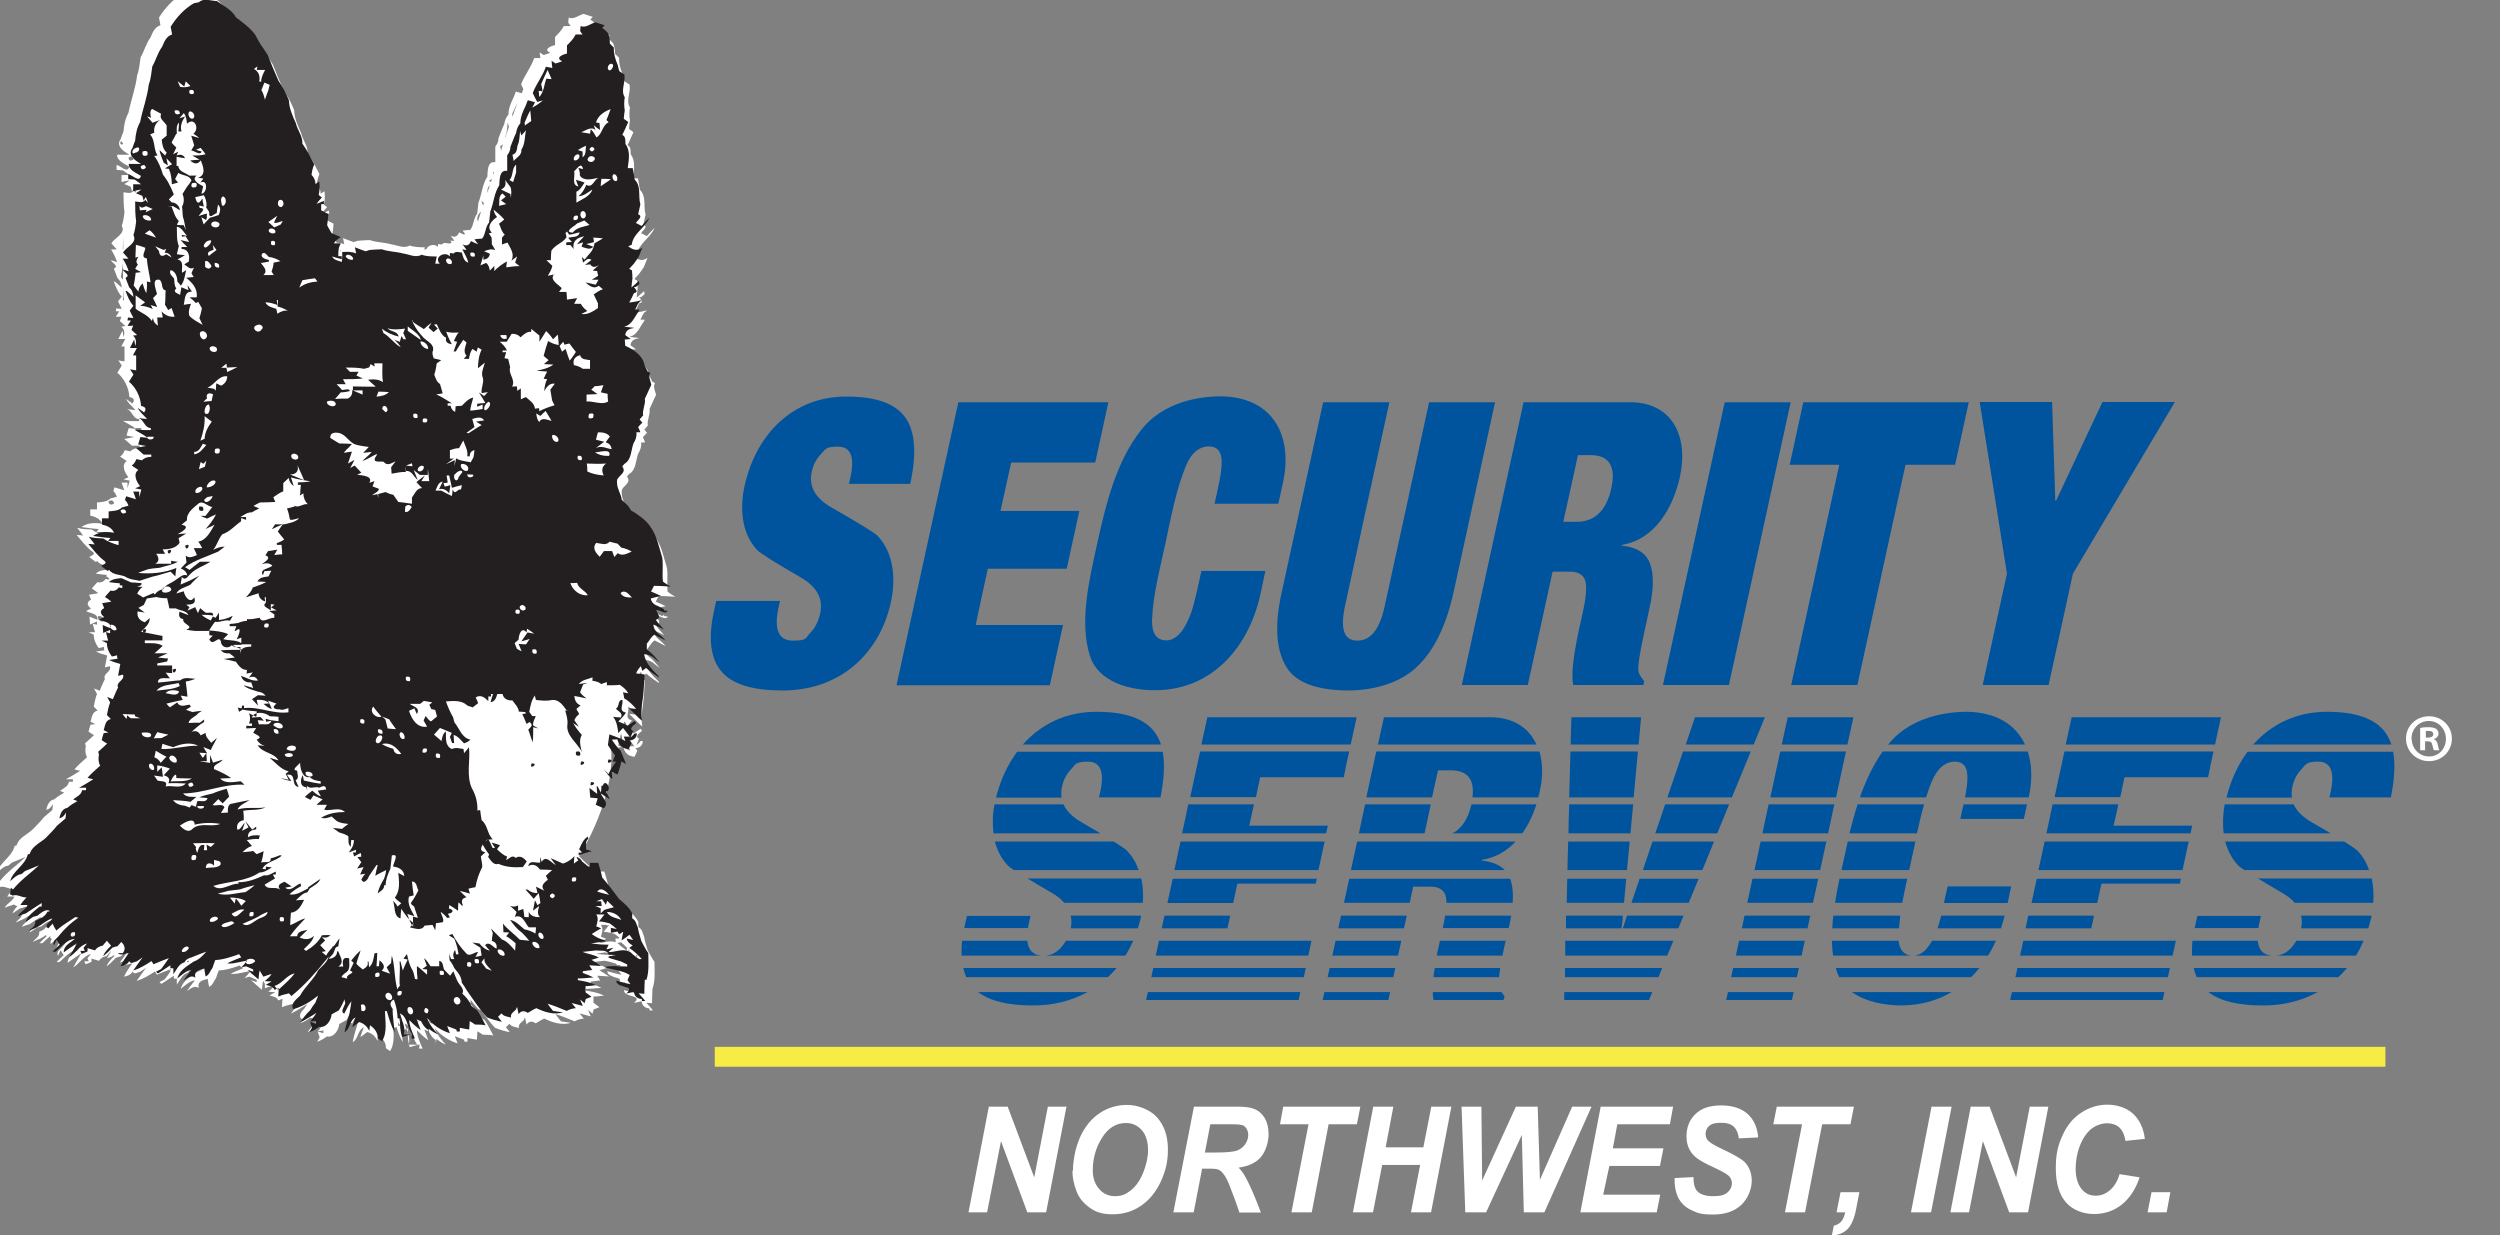
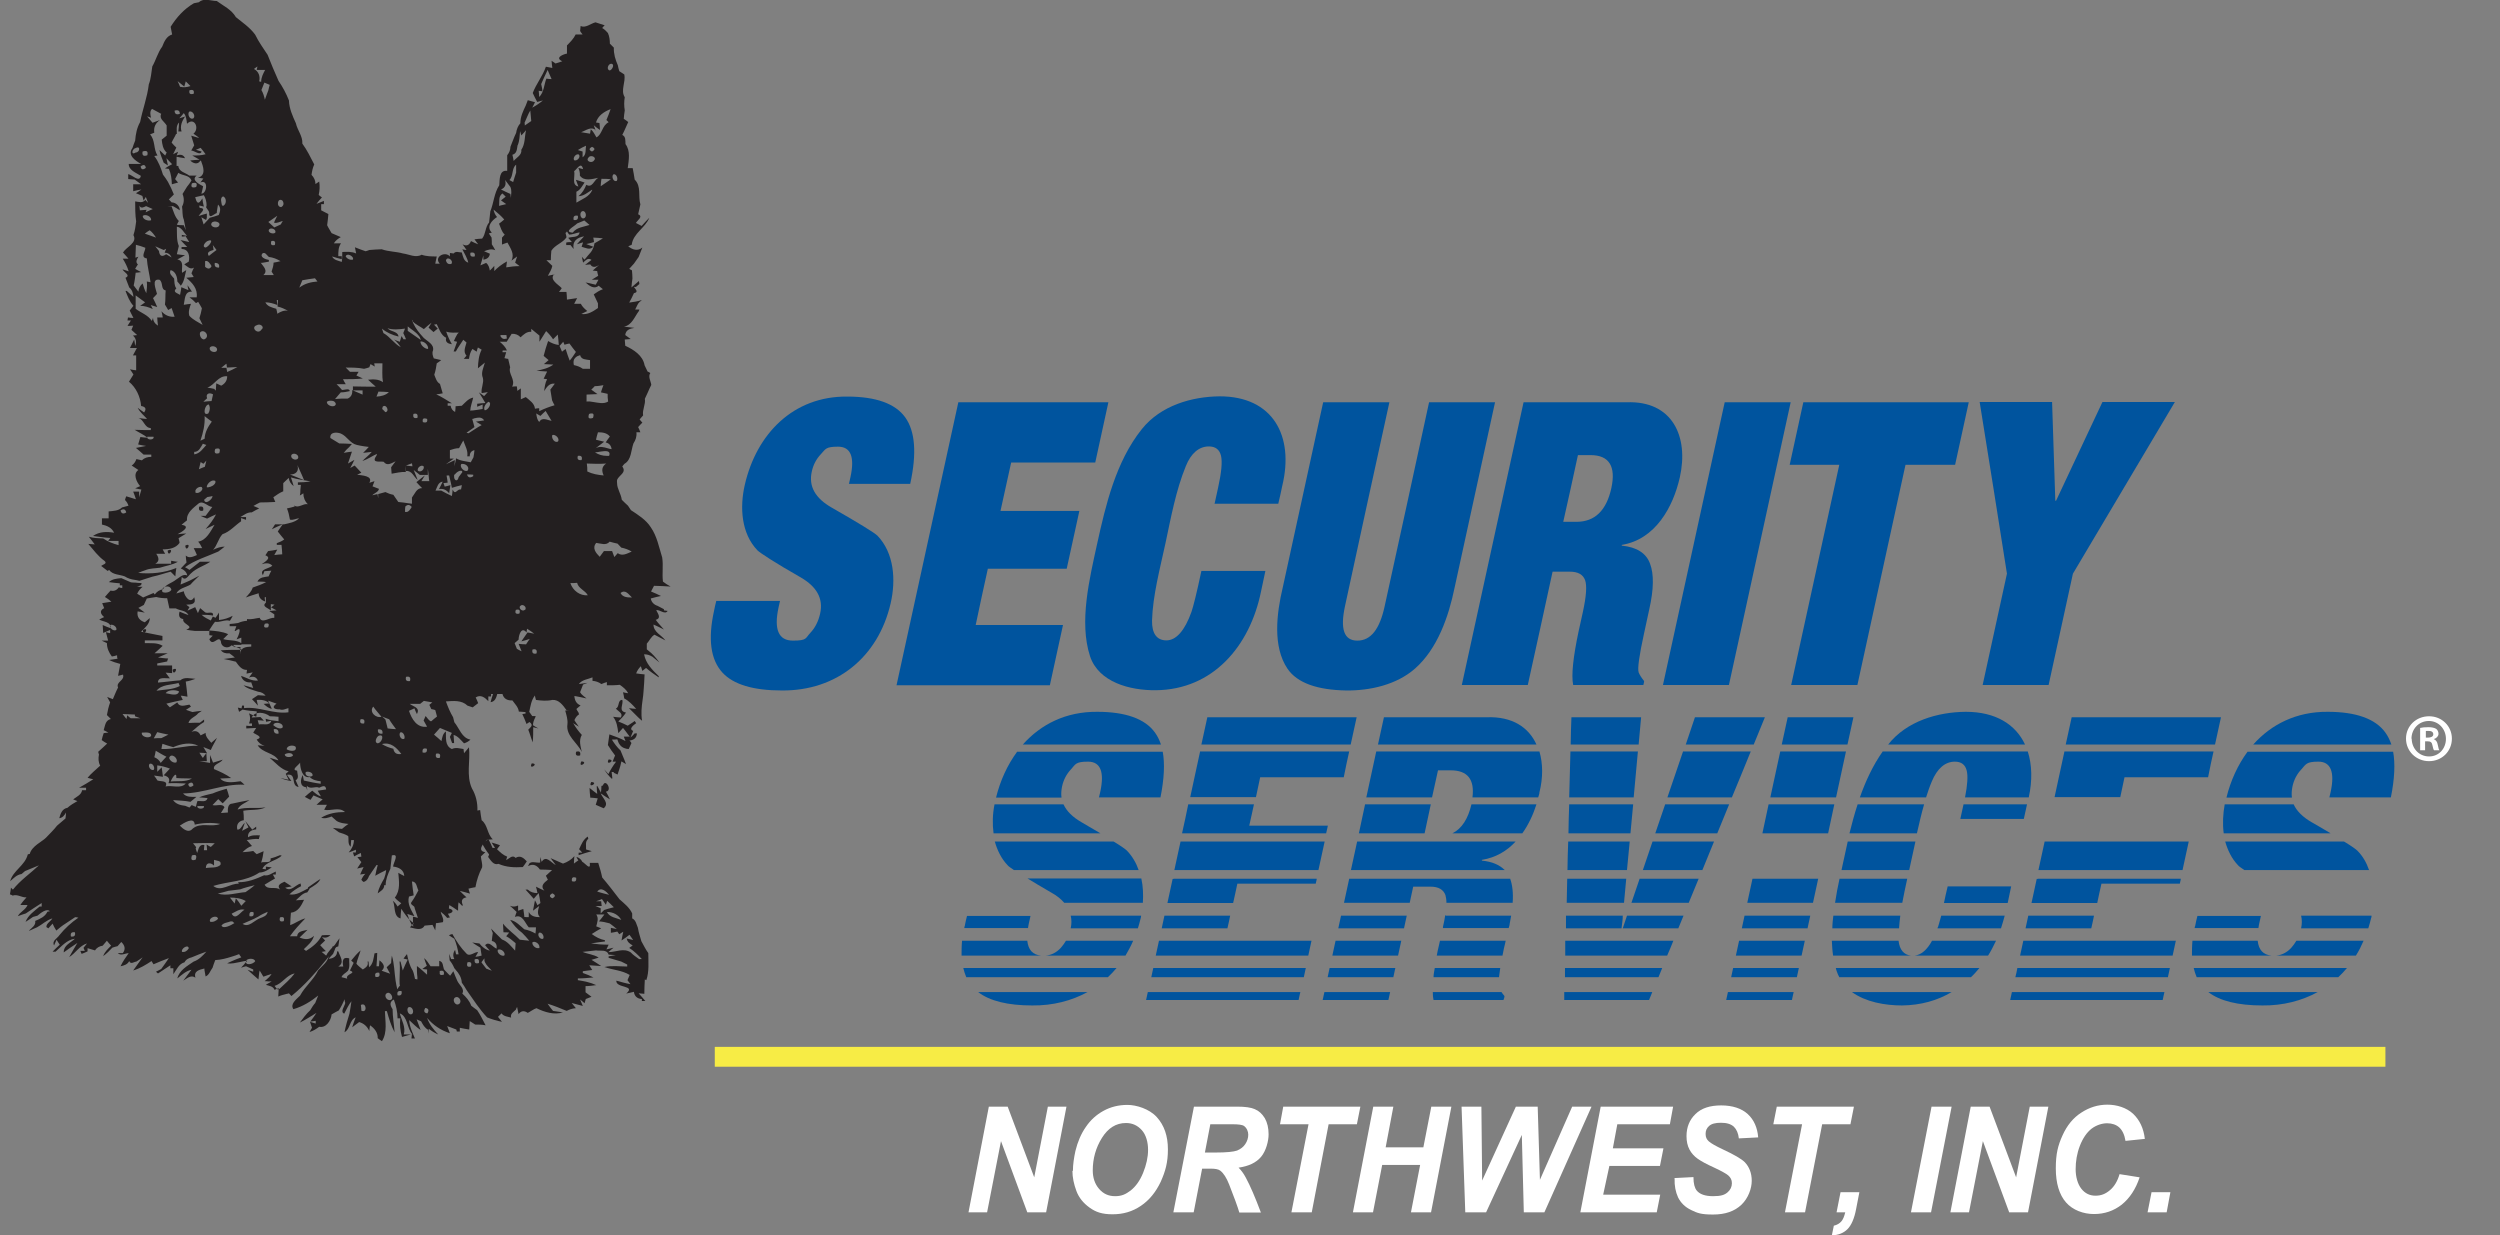
<svg xmlns="http://www.w3.org/2000/svg" id="Layer_1" version="1.1" viewBox="0 0 1008 498">
  <rect x="0" y="0" width="1008" height="498" fill="#808080" stroke="none" />
  <defs>
    <style>
      .st0 {
        fill: #fff;
      }

      .st1 {
        fill: #00549e;
      }

      .st2 {
        fill: #231f20;
      }

      .st3 {
        fill: none;
        stroke: #f7ec45;
        stroke-miterlimit: 10;
        stroke-width: 8px;
      }
    </style>
  </defs>
  <g id="Layer_11" data-name="Layer_1">
    <g id="Layer_1-2">
-       <path class="st0" d="M267.1,248.4c-1.4-.4-2.6-1.5-2.8-3,1.4-.4,2.7-.7,4.1-1-1.3-.7-2.6-1.2-4-1.8.3-.6.9-1.7,1.2-2.3,2.3,0,4.5.2,6.7.3-1.1-.6-2.1-1.2-3.1-2-.4-3.2.2-6.5-.3-9.7-1.3-4.2-2.1-8.6-4.6-12.2-1.4-2.2-3.4-3.8-5.5-5.2-.4-.8-.9-1.6-1.4-2.4-1.3-2.1-3.2-3.7-5.2-5-.6-1.7-1.5-3.3-1.5-5.2-.1-.5,0-.9,0-1.3.7-1.9,4-2.9,2.1-5.4.2-.3.6-.8.9-1.1,2.8-1.6,2.6-5.4,3.6-8.2.9-1.4,1.4-2.8,1.2-4.5h1.6c-.2-.5-.6-1.6-.9-2.1.4-.5,1.3-1.4,1.7-1.8-.4-.4-.8-.9-1.1-1.3.4-.4,1.1-1.2,1.4-1.6-.4-2.3,1.1-4.5.7-6.7.4-.9.8-1.8,1.2-2.6.4-1,.9-2,1.4-3-.2-1.6-1.4-3.3-.4-4.8-.3-.2-.8-.5-1.1-.6-.3-.6-.9-1.9-1.2-2.5-.6-3.6-3.7-5.8-6.7-7.4,0,0,0-.2-.1-.3-.2-1-.5-1.9-1-2.7l2.4-.2c-.5-.4-1.7-1.2-2.2-1.6.2-2.1,1.9-2.6,3.7-2.9-1.4-.2-2.8-.3-4.2-.5,3.2-.6,4.2-3.9,6-6.3l.2-.6h-1.7c.7-1.3,1.1-2.8,2.4-3.5l.2-.3c-1.6.5-3.3.8-5,1,.7-1.2,1.3-2.5,1.9-3.8,2-.4.7-1.5,0-2.5h.8c.4-.3,1-.9,1.4-1.2l-.2-1.2c-1,.9-2,1.7-3,2.6.1-1.2.2-2.4.4-3.6,0-1.1-.1-2.2-.2-3.3-.3-.2-.9-.4-1.1-.6.6-.7,1.3-1.4,1.9-2.1.6-.9,1.3-1.8,1.9-2.7.5-1.3,1-2.6,1.5-3.8-1.9,1.6-4,.9-5.7-.5l1.4-.6c.6-4.7,5.5-6.8,7.1-10.9-1.1,1.1-2.1,2.2-3.1,3.3-.6-.3-1.7-.9-2.3-1.2.6-1.1,3.1-2.6.9-3.5.3-1.4.6-2.7.9-4-1-3.3.5-7.2-2.3-10-.2-1.5-.5-3-.8-4.6h-2c.4-3.2,1.2-6.9-.9-9.7-.1-1.4.2-3-1.3-3.7.9-1.7,1.6-3.5,2.4-5.2-.6-.5-1.2-.9-1.8-1.3.1-1.1.2-2.3.4-3.4-.3-1.8-.3-3.5,0-5.3-1.8-2.8.5-6.1-.2-9.2-.5-.3-1.5-1-2-1.3-.2-.6-.5-1.8-.6-2.4l-.9-2.5c-.5-1.5-.7-3-.7-4.6-.4-.4-1.2-1.2-1.6-1.6,0-1.5-.2-3-.8-4.3-.7-.8-1.4-1.5-2.3-2,.2-.3.7-.8,1-1.1-1.3-.4-2.5-.8-3.7-1.2-.4,0-.7.2-1.1.4,0-1.3-.2-2.5-.8-3.6-.7-.8-1.4-1.5-2.3-2,.2-.3.7-.8,1-1.1-1.3-.4-2.5-.8-3.7-1.2-2,.5-3.9,2.4-6,1.5,0,.7-.2,1.4-.2,2,.2.4.7,1,1,1.4h-2.8c-.8,1.7-2.2,3.1-3.5,4.4v3.3c-1.6.3-5,1.7-1.9,3.1-.7.2-2,.7-2.7.9-.4-.3-1.2-.8-1.6-1.1,0,.6.2,1.6.3,2.3h-2.5c-1.3,3.8-3.9,6.9-5.3,10.6.3.6.6,1.2.9,1.9l-.6,1.7c-.8-.2-1.6-.4-2.4-.7-.2.5-.6,1.6-.8,2.1-1.1,2.3-2.2,4.6-2.2,7.2-1,1.1-1.5,2.5-1.7,3.9-.9,1.8-1.5,3.7-2.3,5.6,0,1.3-.5,2.4-1.3,3.4v6.3c-3.3-.5-3,3.6-3.2,5.8-2.1,3.2-2.2,7.1-3.6,10.5-.2,1.5-.3,3-.5,4.5-1.6,1.9-1.3,4.6-2.8,6.5-1,0-2.1.2-3.1.3.3.3.6.8,1,1.3l-.4.3c-.7-.3-1.3-.6-2-.9-.7,1.7-1.8,2.2-3.4,1.3.5.7,1,1.4,1.5,2.1h-.2c-.5,0-1.1,0-1.4-.2.1.3.3.6.5.9l-.7.4c-1.1,0-2.4-.7-3.3.4-.4,0-1.1-.2-1.5-.2v1h-.2c-1.5-1.3-4-.4-4.5,1.1-.3,0-.6,0-.8.2,0-.4.1-.7.2-1-2,0-4.2,0-6.1-.7-2.4,1.4-5.1-.2-7.5-.5-2.8-.8-5.8-.7-8.6-1.7-1.7,0-3.3.2-5,.3-.4.2-1.1.4-1.5.5-1.4-.5-2.9-1-4.3-1.6.1.6.4,1.9.5,2.5-1-.5-2-.6-3.1-.7-.6-1-1.2-2.1-1.7-3.1.2-1.5.4-3,.5-4.5-1-.5-2-1-2.9-1.5v-2.5h1.1v-1.3c-.8.3-2.3.9-3,1.2.5-.7,1.6-2,2.2-2.6-.3-.2-1-.7-1.3-1,.4-1.8.5-3.6.2-5.4l-1.5,1c0-1.4-.6-2.7-1.6-3.7.2-1.5.5-2.9,1.1-4.2-1.5-2.9-2.9-5.8-4.8-8.4.2-3-2-5.4-2.6-8.2-1.3-2.9-2.7-5.9-2.8-9.2-1.1-2.8-2.5-5.4-4.2-7.9-1.6-3.5-3-7-4.4-10.5-1.7-2.6-3.6-5.2-5-8.1-1.6-2.2-3.6-3.8-5.6-5.4-.4-.7-.8-1.5-1.2-2.2-2.1-2.9-5.1-4.9-7.8-7.1-1.8-3.1-5-4.5-7.7-6.5-2.4,0-5.1-1.4-7.2.5-.5,0-1.5.3-2,.4-4,2.3-7,5.7-9.4,9.5.2,1.1.4,2.1.6,3.1-2.3.7-3.2,2.9-4,4.9-1.8,2.4-2.5,5.4-4,8-.4,2.4-.5,4.9-1.4,7.2-.6,5.2-2.5,10.1-3.5,15.2-1.3,2.3-1.8,4.9-2,7.5-.4,1-.8,2-1.1,3-2.2,2.9,1.3,5.2,3.5,6.4h-5c0,2.6,3.1,3.6,4.9,4.8-.6,2.9-3.5-.4-5.1-.7v2c.7,0,2,.2,2.6.2.9.7,1.8,1.3,2.6,1.9h-3.2v2.8c1.1-.3,2.2-.5,3.3-.7-.5.4-1.6,1.2-2.2,1.5.7.3,2,.8,2.6,1.1l.5,1.9c.2-.4.5-.7.7-1.1h.4l.6,1.5h-.2c-.3-.2-.6-.5-.8-.7-1.1,1.4-2.6.8-4.1.6,0,2.7,0,5.4.4,8.1-.2,1.8-.5,3.7-1.1,5.5,1.7,3.1-2.8,4.7-4.2,7,.7.8,1.5,1.7,2.2,2.5h-2.3c1,1.6,1.8,3.2,2.4,5.1-.6-.2-1.9-.6-2.5-.8.4,1.1,3.5,2.4,1.2,3.4.5,1.3,1,2.6,1.5,3.9,1.2,1,1.6,2.4,1.7,3.8-.9-.8-1.8-1.6-2.7-2.4h-.5c.8,2,1.6,4.3,3.2,6-.5.6-1,1.3-1.5,1.9.4.8,1.1,2.3,1.5,3-.5,0-1.7,0-2.2-.2l-.2,1.2h1.4c-.4.6-1.1,1.7-1.4,2.2h2.3c-.2.4-.5,1.3-.7,1.7.8.7,1.5,1.4,2.3,2.1l-1.7.2c1.3,1.1,1.5,2.6.9,4.2,0-.6-.3-1.9-.4-2.6-.4.8-1.3,2.6-1.7,3.4h2.8c-.5,1-1.1,2-1.6,3h1.3v6c-.6,0-1.9-.3-2.5-.4.4.5,1.1,1.6,1.4,2.1-.6,1-1.2,2-1.8,2.9,2.9,2.4,4.6,6.1,4.9,9.8,1.7.3,2.3,1.1,1.2,2.6-.7-.5-2-1.4-2.6-1.9.9,1.8,2.5,3.1,3.8,4.5-1.2,0-2.3-.2-3.5-.4,2.3.7,2.4,4,5,4.1v.8c-2.1,0-4.3,0-6.5-.1,1.7,1.1,3.6,1.9,5.2,3.2-.7,0-2.1-.2-2.9-.3-.3,1-.6,2-.9,3,.8.2,2.4.5,3.2.6-1.4.3-2.7.5-4.1.8,1.1.9,2.1,1.8,3.1,2.7h3.1v.9c-1.5,0-2.8.4-3.8,1.4-.7-.2-1.4-.3-2.2-.5-.4,1.1-1,2-1.9,2.6.9.6,1.8,1.2,2.7,1.8-2.3,1.5-.8,4.8.7,6.5-.5.2-1.5.7-2,.9.6.1,1.9.4,2.5.5-.3,1.1-.6,2.1-.9,3.1v-2.3h-2.4c.4,1,.8,2.1,1.1,3.1-1.3-.4-2.6-.8-3.9-1.2-.2.4-.4,1.1-.5,1.5.7.7,1.1,1.4,1.4,2.3-.7.2-2,.5-2.6.7-1.4,1.4-3.5,1.4-5.4,1.6v2.8h-2.7v2.5c2,.4,4,1.3,4.9,3.3-2.9-.5-5.9-.5-8.5,1.3,2.3.3,4.7.7,7,.8l-.9,1.2h4.2v1.7c-2.2-.6-4.3-1.4-6.2-2.7-2-.1-3.9-.1-5.8-.7.8,1,1.6,2,2.4,3.1-.6,0-1.9-.2-2.6-.2,2.1,2.4,3.9,5,6.6,6.9.3.3.4.5.3.8h0c-.2.5-1.4.8-1.8,1.2.7.5,1.9,1.5,2.6,2l.6-.4c.6.8,1.3,1.2,2.2,1.5.7.7,1.3,1.4,2.1,2-1.7.1-3.5.3-4.9,1.6,1.5.2,2.9.4,4.4.5v.4h-.2q0,.1.2.2v.2h.2c.2.2.5.4.8.6v.5c-.4,0-1.1-.2-1.4-.3-.8,1.2-2,1.7-3.3,1.3-.8.9-1.6,1.7-2.3,2.6.9.5,1.8,1.2,2.6,1.9-.9.2-2.8.4-3.7.6.3.7.5,1.3.8,2-2.1,1-1.4,2.5,0,3.6-.5.2-1.5.7-2,1,1.7,1,4.8.8,4.6,3.5-1.1-.4-2.2-.8-3.2-1.3,0,.8.2,2.4.2,3.2.9-.4,1.8-.8,2.8-1.2v1.3l-1.7-.4c.2.8.7,2.5.9,3.4h-2.6c.5.2,1.6.8,2.1,1,0,2,.8,3.8,2,5.4.5-.1,1.6-.3,2.1-.5,0,.4,0,1,.2,1.4-.9.1-2.6.4-3.4.5,1.4.7,2.9,1.2,4.5,1.6-.3,1.6-.6,3.2-.9,4.8l2-.5c.8,2.4-3,2.9-2,5.2-.8,1.5-1.4,3.1-2.1,4.7-.6-.2-1.7-.7-2.3-.9.3.5.9,1.7,1.2,2.2-.6,1.7-1,3.3-1.3,5.1.5.5,1.1,1.1,1.6,1.6-2.3.5-2.3,2.7-2.9,4.5.5.2,1.4.7,1.9,1-.5,0-1.4.1-1.9.2-.3.9-.6,1.8-.8,2.8.5.4,1.6,1.1,2.2,1.4-1.1,1.1-2.4,2.2-3.6,3.3,0,.3.2.8.3,1.1-.3,1.5-.3,3.1.5,4.5-1.7,1.6-3.6,3.1-5.1,4.9.6.2,1.8.5,2.3.6-1.8,1.2-3.8,2.3-5.7,3.4h2.8v1h-1.6c-.3,1.9-2.2,2.6-3.6,3.7l1.7.7c-1.4.8-2.8,1.6-4,2.7-2.2.4-2.8,2.4-3.3,4.2,1.4-.2,2.1-1.2,2.7-2.3,0,.6-.1,1.8-.2,2.4-1.1.9-2.2,1.9-3.4,2.9-1.3,1.7-2.9,3.2-4.4,4.8-2.2,2.2-5.8,3.4-6.6,6.6-.2,0-.6.1-.8.2-1.1,4.5-6,6.5-7.1,10.8,1.4-1.2,2.6-2.6,4.6-2.9.3-.3,1-.9,1.4-1.2,1.9-.7,3.7-1.6,5.6-2.3-3.5,3.3-7.5,6-10.5,9.8-.2-.2-.6-.6-.8-.8,0,.7-.3,2-.4,2.7.3.1.9.3,1.1.5,2-.7,3.6.9,5.6.7-.9,1-1.8,2-2.5,3.1h2.9c-.8,2-3,2.7-3.9,4.5,1.1-.4,2.1-.8,3.2-1.1.2-.1.3-.2.5-.3v.2c.3.1.9.3,1.1.5.2,0,.3,0,.5-.1-.9.9-1.7,1.9-2.2,3.1,1-.6,2-1.3,3-2,.5-.1,1.4-.4,1.8-.5,0,0,.2-.1.3-.2.7.2,1.5.4,2.3.3,0,0-.2.2-.3.3-1,.7-2.1,1.2-3.2,1.7.3,1.8-1.3,2.7-2.4,3.8v.2c1.1-.5,2.1-1,3.1-1.4.7-.4,1.4-.8,2.1-1.3h1c-.8,2-3,2.7-3.9,4.5,1.1-.4,2.1-.8,3.2-1.1,1.4-1,2.8-1.9,4.3-2.8.1.3.3.6.4.8-1.9,1.5-3.9,3-4.8,5.4,1-.6,2-1.3,3-2,.5-.1,1.4-.4,1.8-.5,1-.8,2.7-2.2,4-2.2-.7.7-1.3,1.4-1.9,2.2-.3.5-.8.9-1.3,1.4-.6.3-1.1.5-1.7.8.3,1.8-1.3,2.7-2.4,3.8v.2c1.1-.5,2.1-1,3.1-1.4.7-.4,1.4-.8,2-1.3.1.2.2.3.3.5-1,.9-2,1.9-2.9,2.8h1.2c1.1-1,2.2-2.1,3.3-3-.1.3-.2.5-.2.8l.7.5c-.4.6-.6,1.2-.5,2,1-.8,2.1-1.5,3.1-2.2.2.4.4.8.7,1.1-.6,1-1.2,2-1.6,3,2.5-1.5,4.1-4.5,6.9-5.4-1.4,1.3-2.7,2.6-3.9,4.1-.9,1.4-3.2,2.3-2.2,4.2l1-2.3c.4.7.9,1.4,1.3,2-1,.9-2,1.9-2.9,2.8h1.2c2.3-2,4.5-4.8,7.8-5.2-1.7,1.6-4.6,2.7-4.5,5.5,1.8-1.3,3.6-2.6,5.5-3.8-1.1,1.9-2.3,3.8-3.3,5.7,2.6-1.6,4.2-4.7,7.2-5.5-.4.5-1.1,1.3-1.4,1.7,0,.3.4,1,.5,1.3h-1.8l.5,1.2c.6-.2,1.8-.7,2.4-1v-1.3c1,.3,2,.6,3,.9.7-1.1,1.8-1.7,3.1-1.9.4-.5,1.3-1.5,1.7-2v.2c-.5.9-1,1.7-1.5,2.6,1-.2,2-.5,2.7-1.2,0,.1.2.2.3.3-1.3,1.3-2.6,2.5-3.2,4.2,1.4-1,2.6-2.2,3.7-3.4.5-.2,1.6-.5,2.1-.6.4-.5.9-1,1.4-1.6h0c.2.2.4.4.6.6-.8,1.2-1.7,2.3-2.5,3.5,1.1-.3,2.2-.8,3.3-1.3,0,.6-.3,1.1-.7,1.7h-2c1.2,1.2,2.9.1,4.4,0-1.2,1.7-2.4,3.4-3.3,5.3,1.4-.3,2.8-.7,3.5-2.1h0c.6,1.5,1.9.3,2.9.2.6-.4,1.9-1.2,2.5-1.7-1.2,1.8-2.6,3.5-3.8,5.3,2.7-.8,5.1-2.3,7.4-3.8.2.3.6,1,.8,1.3,1.9-.8,3.8-1.6,5.8-2.3-.3.4-.6.8-.9,1.1.2-.1.4-.3.7-.4-.8,1.2-1.6,2.4-2.5,3.5-.5.3-1.6.8-2.1,1.1.2.2.6.5.8.7,1.6-1.1,3.3-2.2,5-3.3v1.2h1.2v2.4c1.3-1.8,2.2-4.2,4.5-4.8.6-1.2,1.7-1.7,2.9-2,1.9-.8,3.9-1.6,5.9-2.3-1.4,1.6-3,3.3-5.1,4-2.6,1.8-5.8,3.5-6.6,6.8,1.8-1.4,3.4-3,5.7-3.5-1.1,1.5-2.2,2.9-3.3,4.4,1.5-.9,3.1-2.5,4.9-1.2-.8-2.7,1.6-3.2,3.6-3.7,0,.8.4,2.4.5,3.2,1.5-.6,1.9-2.4,2.8-3.5.3-1.1.7-2,1.1-3.1,2.3-.1,4.5-.7,6.7-1.4.6-.2,1.1-.4,1.7-.6.4.4.9.8,1.3,1.2-.4.2-.9.3-1.3.5-1.2.5-2.4,1-3.6,1.6,1.8.3,3.5-.2,5.1-.5,1-.2,2-.5,3-.5-.5.5-1,1-1.4,1.6-.4.4-.8.8-1.1,1.2.5-.2,1.4-.5,2-.6h0c.9.4,1.9.8,2.9,1.3v.9l-2.3-.8c1.4,1.3,2.9,2.6,4.4,3.9,0-.4.2-1,.2-1.7s.2-1.4.3-1.9c.2.4.4.7.7,1.1v1.9c1.1-.5,2.3-.8,3.5-1.1.2,0,.3,0,.5-.1-.6.8-1.3,1.5-2,2.1-.2.2-.4.3-.6.5.4,0,.9,0,1.5.1h1.4c-.2,0-.4.2-.7.4-.6.3-1.3.7-1.7,1,1.3.4,2.9.5,3.5,2,.4-.2,1.3-.5,1.7-.7,0,.8-.2,2.5-.2,3.4,1.1-.5,2.3-.8,3.5-1.1.3,0,.5-.1.8-.2l1,1.1h0c.8-.7,1.6-1.4,2.4-2.1-1.5,1.5-2.9,3.2-4.1,4.9,2.3-1.1,4.5-2.6,6.7-3.9-.5.7-.9,1.3-1.4,2-1.2,1.2-2.2,2.5-1.2,4,.2,0,.5-.2.7-.2v.2c-.2.4-.7,1.2-1,1.7,1.4-.4,2.7-1.2,3.9-2.1,2.4.5,4.2-1.8,4.8-3.9.5-.4,1-.8,1.6-1.2-.3.8-.9,2.3-1.2,3-.8.9-1.4,1.9-2,2.9-1.6,1.5-2.9,3.2-4.2,5,2.3-1.1,4.5-2.6,6.7-3.9-.8,1.2-1.6,2.4-2.5,3.5l2.2-.3v1.1c-.6-.2-1.7-.5-2.3-.7.2.6.6,1.8.8,2.4-.2.4-.7,1.2-1,1.7,1.4-.4,2.7-1.2,3.9-2.1,2.8.6,4.8-2.6,5-5,.9-.5,1.9-1.1,2.9-1.6.6-.9,1.1-1.9,1.6-2.9.3,0,.6.2.9.4-.5,1.3-1.9,3.2-.2,3.9.5-1,1-2,1.6-3,.3.3.6.6.9,1-.1.7-.2,1.3-.3,2-.8,2.5-1.5,5-2,7.5,2.4-1.3,1.9-4.8,4.5-6-.4,1-1.1,3-1.4,4,.7-.5,2.1-1.6,2.8-2.1,1.9.5,3.3,1.8,4.1,3.6,0-.6.2-1.8.3-2.3,1.8,1.2,3.2,3,3.1,5.2.4.3,1.2.9,1.7,1.2,1.7-2.7,1.5-6.1,1.3-9.3.4-.1.9-.3,1.3-.4.6,2.1,1.4,4.2,2.5,6.1-.2-2.2-.5-4.4-.7-6.6.3,0,.5-.1.8-.2l-.2,1.7h1.4c0-.1-.1-.2-.2-.4h1c-.3,2.5,0,5,.7,7.5,1.4-.4,2.7-.8,4-1.1l-.2,1.7h1.4c-1-2.4-2.2-4.8-2.3-7.4,1.5,1.4,2.9,2.9,4.6,4-.5-1.4-1.1-2.9-1.6-4.3.4.2,1.3.6,1.8.8.7,1.3,1.4,2.6,2.8,3.4v1.5l.3-1.9c1.1.9,2.4,1.7,3.8,2.3-1.9-2-3.6-4.1-4.5-6.7,2.4,2.9,5.5,5,9.2,6.2-.4-1-.7-2-1.1-2.9,1.2.5,2.5.9,3.7,1.4l.2.8h1.2v-1.5c1.3.3,2.6.5,3.8.7,0-.8.2-2.5.2-3.4.8.5,1.5.9,2.2,1.4,1.4,0,2.8,0,4.2.3-1.1-2.1-2.1-4.2-3.4-6.1-.8-.6-1.7-1.2-2.4-1.8-.7-2-2.1-3.5-3.6-4.9.4-.6.3-1.2.1-1.8,1,1.4,2.1,2.7,3.2,3.9.4.2.9.4,1.3.5,1.7,2.5,3.5,5,5.5,7.1,1.9.8,4,1.4,6,1.8-.4-.5-1.2-1.5-1.6-2l1.4-1.4c1,1.3,2.6,1.3,3.9,1.7-.5-1.5,1-2.3,1.9-3.2.1-.3.3-.8.5-1.1.2,1,.4,1.9.6,2.9,1-1.4,2.3-1.5,3.7-.5,1.2-.6,2.3-1.5,3.5-1.9,3.3,1.6,7.1,2.8,10.7,1.7-1.3-.2-2.7-.4-4-.6-.6-.7-1.7-2.1-2.2-2.9,2.6.8,5.1,1.8,7.7,2.9,1.1-.6,2.3-1,3.7-1.1-.4-.5-1.3-1.6-1.7-2.1,1.1.3,3.3.9,4.5,1.2l-1.1-2.6c.5.4,1.4,1.1,1.8,1.5l.5-1.7c.6-.2,1.7-.7,2.3-.9-.8-.6-1.6-1.2-2.4-1.8v-2.5c1.4,0,2.9-.2,4.3-.4-2.3-1.1-4.9-1.6-7.4-2v-.7c2.1,0,4.2-.2,6.3-.4-1.4-.7-2.8-1.3-4.3-1.8v-.7c1.2-.2,2.5-.3,3.8-.5-.3-.5-.9-1.4-1.2-1.9,1.6.1,3.2.2,4.8.3-1.3-.9-2.6-1.7-3.9-2.5.8-.2,2.2-.7,2.9-.9-2-1.3-4.4-1.4-6.5-2.3,1.8-.2,3.6-.4,5.4-.6h.6c1.5.3,2.9.7,4.4,1.2,0,.1.1.3.2.5h1c.2.1.4.2.7.3h0c-.6.1-1.3.2-1.7.3v.6c.4.1.8.2,1.1.3-.1.3-.2.6-.4.8.3.4.9,1.2,1.2,1.6-1.9-.3-3.8-.9-5.7-1.4,0,1.2,1,1.7,2.2,2.1h-.2c.8.3,1.5.5,2.3.7,1,.4,1.3,1-.4,2.4,1.1-.2,2.1-.5,3.1-.7.2,1.8,1.4,2.8,3.2,2.9v.8h1.4c-.9-1.1-1.8-2.1-2.7-3.1.6,0,1.7.2,2.3.2v-.5c.3.1.6.3.9.5-.3.7-.6,1.4-.9,2.1.3.4.9,1.2,1.2,1.6-1.9-.3-3.8-.9-5.7-1.4-.2,3.2,8.1,1.7,4,5.2,1.1-.2,2.1-.5,3.1-.7.2,1.8,1.4,2.8,3.2,2.9v.8h1.4c-.9-1.1-1.8-2.1-2.7-3.1.6,0,1.7.2,2.3.2,0-2,.1-3.9.2-5.8,1.2-3.5.8-7.2.8-10.9-1.1-1.5-1.9-3.2-2.8-4.8-.5-1.8-1.1-3.5-1.4-5.4-.6-1.4-.8-3.1-2.3-3.8v-2c-1.1-2.4-3.2-4-5.1-5.7-.7-1-1.5-1.9-2.2-2.9-.4-.7-.9-1.3-1.4-1.9-1.1-1.4-2.2-2.7-3.4-4-.4-2-1-4-1.6-5.9h-3.4v.5c-.4-.5-.8-1-1.3-1.5-.4-.3-3.8-3.3-5.5-5.2,0,0,15.5-23.9,12.7-45.4l3.2,3.7c.1-.9.1-1.5,0-1.8v-.4c.7,0,1.5,0,1.9-.1.5,1.8,1.4,3.1,3,3.6.5.2,1,.3,1.6.3.3-.6.8-1.8,1.1-2.4l-.4-.6-.4-.4c1.7-.2,2.9-1,3-2.9h-.9c-.4.5-1.2,1.3-1.7,1.7.3-.7.8-2,1.1-2.7-2.1-.8.5-2.6,1.2-3.1l-.6-.9c-.5.4-1.1.8-1.6,1.1-.4.3-.8.5-1.2.8-1.2-.6-2.5-1.2-3.8-1.7,1.1-1.1,2.3-2.3,3.1-3.6-3.3-.6-.9-3.3-1.5-5.1v-.4c1.2.9,2.3,2.1,3.3,3.2-.8,0-2.2-.2-2.9-.3,1.3,1.2,2.5,2.6,3.8,3.8.5.5,1,.9,1.5,1.3-.5-2.8-.2-5.6.2-8.4.2-1.2.3-2.4.4-3.7.2-2.2.3-4.4.4-6.6-.8,0-2.5-.3-3.4-.4.4-1.1,1.1-2.1,1.9-2.9l.6,1.9c.4-.3,1.1-.9,1.5-1.2,1.6,1.4,3.3,2.6,5.1,3.8v-.5c-2.6-2.5-5.2-5.1-5.9-8.8,1.2,0,2.3.3,3.4,1,.9.8,1.9,1.5,2.8,2.3-.7-1-1.5-1.9-2.3-2.8l-1-1c-.5-.4-1.3-1.1-1.8-1.5v-2.3c1.1-1.2,1.7-2.8,3.1-3.6,1.5.7,2.9,1.6,4.4,2.3-1.6-2.2-4.8-3.3-4.8-6.4,1.4.6,2.8,1.3,4.2,2-1.1-1.3-2.3-2.5-3.3-3.9,2.5-.7.7-2.7.2-3.9,1.5-.3,3.5,2,4.6.3l-1.5-.2v-.5l-1,.6h.3ZM48.8,56.8l.9,1.2c-1.3.8-1.4-.4-.9-1.2ZM51.8,63.6c.6-.4,1-.6,1.3-.5l.8,1.1c-1.2.9-1.9.7-2.1-.6ZM49.7,95.2v5.2h-.2c0-1.7.2-3.5.2-5.2ZM49.6,104.6v.3h-.2s0-.2.2-.3ZM49.4,106.5h.2v6.3c-.3-.4-.6-.7-.9-1.1.4-1.7.6-3.4.8-5.1h0ZM49.6,121v-5.4s0,2.7.4,5.6c0,0-.2,0-.3-.2h-.1ZM54.5,43.5h0ZM41.5,250.6c-1.1.2-2.4-1.1-2-2.1.8-.4,2.1.3,2.4,1.2-.3.3-.4.6-.4.9h0ZM30.5,381.7c-.3-1.4.3-1.9,1.6-1.7.3,1.3-.2,1.9-1.6,1.7ZM44.5,284.4h0ZM43.7,202.2c1.2-.8,2-.5,2.3.8-1.2.8-2,.5-2.3-.8ZM54.5,172.6h2.5c.5,1.4-2.9,1.5-2.5,0ZM75.4,387.9v-.4c.2,0,.5-.1.7-.2v.6h-.7ZM102.3,392.8c-.5,0-.9-.1-1.1-.4h1.7c-.2,0-.4.2-.6.3h0ZM112.9,401.9c0-.1-.2-.2-.2-.3,0,0,.2,0,.3-.1v.4h-.1ZM137.4,101.1h-.4c.1-.2.3-.3.4-.4v.4ZM158,413.6c.1-.4.2-.8.2-1.2.1.4.2.8.3,1.2h-.6.1ZM157.3,405.6c.6.4,1,1,1.3,1.6-.7-.2-1.2-.9-1.3-1.6ZM160.5,413.6v-1.5c.3.6.6,1.1,1,1.5h-1ZM160.2,407.9c.4.4.8.7,1.2,1.1.6,1.9,1,3.8,1,5.8-.9-2.2-2-4.5-2.1-6.9h0ZM168.3,421.2h-3.5c.9-3-.9-5.7-1.6-8.5,3.3,1.3,2.8,6,5.1,8.5ZM166.3,410.6c.4.5.9,1,1.5,1.3v1.1c-1.2.6-2.1-1.4-1.6-2.4h.1ZM168.1,412.9h0l.3-1.5s.1,0,.2.1c.1.5,0,1-.3,1.3h-.2ZM174.2,412.7c-.9-.2-1.3-.5-1.2-1.1.5.3,1,.5,1.5.7,0,.1-.1.3-.2.4h-.1ZM185.5,408.7c.2.1.3.2.5.3-.2,0-.4-.2-.5-.3ZM192.7,89.3c-.7-1.5.1-2.9,1.3-4.1l-1.3,4.1ZM194.8,82.9c-.3-.6-.5-1.2-.7-1.9.3.3.7.6,1,.8l-.3,1.1ZM196.5,77.8c0-1.2,0-2.3,1-3.1l-1,3.1ZM197.9,73.3c-.3,0-.6-.3-.8-.4.5-.2,1-.5,1.3-.9l-.4,1.3h-.1ZM198.9,70.3c0-.4,0-.9-.2-1.3.2.2.3.4.5.6l-.2.7s-.1,0-.1,0ZM202,60.7c-.1-.6-.3-1.5-.3-1.9.6,0,.9-.4,1.2-.8l-.9,2.7ZM203.7,55.6c0-.3,0-.5.1-.7.7-1.7.7-3.6.9-5.5l.5,1.7-1.5,4.6h0ZM206.6,47c0-.3,0-.8-.1-1,.7-1.5,1.3-3,2.1-4.5l-2,5.6h0ZM257.4,383.3l-.9-.2v-1.1c.3.4.6.8.9,1.3h0ZM257.1,385.4c-.2.1-.4.3-.6.4v-.8c.2.1.4.2.6.3h0ZM256.5,386.9c1.6,1.2,3,2.5,4.4,3.9h-1.2c-1.2-.8-2.4-1.6-3.4-2.6,0-.4,0-.9.1-1.3h.1ZM247.9,386.5h-1.2l.6-1.3c.4.2.8.4,1.1.6v.6c-.1,0-.3,0-.5.1h0ZM253.6,382.8c.1.1.3.3.4.4h-1c.2,0,.4-.2.6-.4ZM251.4,380.7l.2.3h0c.4.4.8.7,1.2,1.1,0,.4-.1.7-.2,1.1-1.1-.9-2.3-1.6-3.3-2.7-.2-.1-.3-.2-.5-.3.5,0,1.1-.2,1.6-.3.3.3.6.5.9.8h.1ZM249,373.6c0,.1.2.3.3.4-.2,0-.3-.1-.5-.2,0,0,.1-.1.2-.2h0ZM244.7,366.6c.1.2.3.4.5.7-.4-.1-.8-.3-1.2-.4.3-.1.5-.2.7-.3h0ZM242.3,377.7c.4-1.6,1.1-3.2,0-4.8h2.2l.3.3c.1,0,.3-.2.5-.3h.3c-.7.9-1.4,1.9-2.2,2.8,1.5.1,2.9.4,4.3.8.7.5,1.4,1,2.1,1.6-.2.1-.4.3-.6.4-.4,0-.8-.2-1-.2v1.6c-2.2-.8-4.4.1-6.7.4,1-.6,1.9-1.2,2.9-1.8-.5-.2-1.5-.6-2-.8h-.1ZM243.8,382c-.3,0-.7.1-1.1.2-.2-.1-.4-.2-.6-.3.6,0,1.3.1,1.7.1h0ZM244,384c.7.2,1.3.4,2,.6.2.1.5.2.8.4-2.2,0-4.3-.2-6.5-.4,1.2-.2,2.5-.4,3.7-.6ZM251.2,299.5c.6-.7,1.3-1.4,1.9-2.1.7.8,1.3,1.7,2,2.6.2.3.5.6.7.9h-2.4l.7,1.8c-1.5-.8-3.2-1.5-4.8-2.1l1.1-4.9c.4,1.3.6,2.6.7,3.9h.1ZM252.2,293.2h-.6c.1-.3.2-.7.2-1.1h-.4l.3-1.2c.7.6,1.2,1.3.6,2.4h-.1ZM252.6,282.4v-.2s.1.2.2.2h-.2Z" />
      <path class="st1" d="M367.2,195.1h-24.9c.2-1.1.4-1.6.6-2.7,1.8-8.2.1-12.3-5-12.3s-5,1-6.9,3-3.1,4.3-3.7,7.1c-1.3,5.9,1.4,10.7,8.1,14.5,11,6.3,17.2,10.1,18.4,11.3,6.7,7,7.5,17.8,5.3,27.3-5,21.6-21.7,35.3-43.9,35.1-11.4,0-19.5-2.4-23.9-7.2-4.8-5.2-5.9-13.5-3.4-24.9.3-1.6.5-2.4.9-4h25.7c-.2,1.1-.4,1.6-.6,2.7-1.9,8.8,0,13.3,5.8,13.3s5-1,7-3.1,3.3-4.7,4-7.9c1.3-6-1.4-10.7-7.7-14.4-10.7-6.1-16.6-10-17.6-11-6.5-6.8-7.2-17.2-5.1-26.4,4.7-20.5,19.5-35.8,41.3-35.6,11.5,0,19.4,2.8,23.4,8.4,4,5.6,4.7,14.5,2,26.8" />
      <path class="st1" d="M361.5,276.2c8.3-38,16.6-76,24.9-114h60.5c-2.1,9.7-3.2,14.6-5.3,24.3h-33.9c-1.7,7.8-2.6,11.7-4.3,19.5h31.8c-2,9.3-3.1,14-5.1,23.3h-31.8c-2,9.1-3,13.6-4.9,22.7h35.2c-2.1,9.7-3.2,14.6-5.3,24.3h-61.8" />
      <path class="st1" d="M489.7,203.2c.6-2.6.8-3.8,1.4-6.4,1.4-6.3,1.8-10.6,1.2-13.1-.6-2.4-2.2-3.7-4.9-3.7-3.9,0-7.2,2.7-9.3,8-4,9.8-6,20.8-8.2,31.1-2.2,10.2-5.1,21-5.4,31.1-.1,5.2,1.9,8,5.8,8s7.4-3.9,10.1-11.5c.7-2,2.1-7.5,4-16.5h25.8c-.7,3.4-1.1,5.1-1.8,8.5-4.5,21.8-19.3,39.4-42.4,39.6-10.4.1-23-3.2-26.5-13.7-4.5-13.8-.2-31.3,2.9-45.5,3.4-15.4,7.5-33,18-46.1,7.6-9.5,20.1-13.1,31.4-13.2,21.4,0,30.1,15.9,25.2,36.1-.6,2.9-.9,4.3-1.6,7.2h-25.8" />
      <path class="st1" d="M533.6,162.2h26.6c-6,27.4-12,54.8-17.9,82.2-2,9.3-.4,13.9,5,13.9s9-4.6,11-13.9c6-27.4,12-54.8,17.9-82.2h26.6c-5.4,24.9-10.9,49.8-16.3,74.7-2.4,11.7-6.9,24.7-16,32.7-7.4,6.5-18.1,8.9-27.7,8.8-11.6-.2-19.8-3-23.7-8.8-6-8.9-4.4-22.2-1.9-32.7,5.4-24.9,10.9-49.8,16.3-74.7" />
      <path class="st1" d="M589.4,276.2c8.3-38,16.6-76,24.9-114h41.6c18.4-.7,25.1,13.8,21.4,30.3-2.7,11.9-9.8,25-23.4,27.2v.3c6.1.6,9.9,3.1,11.4,7.3,1.6,4.2,1.5,10.3-.3,18.3-.8,3.9-1.3,5.8-2.1,9.7-2,9.1-2.7,14.3-2.2,15.8.3.8,1,2,2.2,3.5,0,.6-.2,1-.3,1.6h-28.3c-.8-4,0-11.3,2.2-21.7.7-3.1,1-4.6,1.7-7.7,1.4-6.4,1.7-10.7.9-12.9s-2.8-3.4-6.1-3.4h-7c-3.3,15.2-6.6,30.4-10,45.7h-26.6M636.2,183.6c-2.3,10.7-3.5,16.1-5.9,26.8h5.3c7.4,0,12.1-4.5,14.1-13.6,1.9-8.8-.9-13.3-8.4-13.3h-5.1,0Z" />
      <path class="st1" d="M670.5,276.2c8.3-38,16.6-76,24.9-114h26.6c-8.3,38-16.6,76-24.9,114h-26.6" />
      <path class="st1" d="M722.2,276.2c6.5-29.6,12.9-59.2,19.4-88.8h-20c2.2-10.1,3.3-15.1,5.5-25.2h66.7c-2.2,10.1-3.3,15.1-5.5,25.2h-20c-6.5,29.6-12.9,59.2-19.4,88.8h-26.6" />
      <path class="st1" d="M799.4,276.2c3.3-15,6.5-29.9,9.8-44.9-3.6-23.1-7.3-46.1-11-69.2h29.2c.4,13.3.9,26.5,1.3,39.8h.3c6.2-13.3,12.5-26.5,18.7-39.8h29.2c-13.7,23.1-27.4,46.1-41.1,69.2-3.3,15-6.5,29.9-9.8,44.9h-26.6" />
      <polyline class="st0" points="421.8 488.8 414.2 488.8 403.6 460.1 398 488.8 390.5 488.8 398.7 446.2 406.3 446.2 417 474.7 422.5 446.2 430 446.2 421.8 488.8" />
      <path class="st0" d="M432.6,472.1c0-2.5.4-5.2,1-8,.9-3.7,2.3-7,4.2-9.7,1.9-2.8,4.2-4.9,7.1-6.5s6.1-2.4,9.7-2.4,8.8,1.6,11.8,4.9,4.5,7.6,4.5,13-1,8.8-2.9,13.1c-2,4.2-4.6,7.4-8,9.7-3.4,2.3-7.1,3.4-11.4,3.4s-6.8-.9-9.3-2.7c-2.5-1.8-4.3-4-5.3-6.7s-1.6-5.4-1.6-8.1M440.6,471.9c0,2.9.8,5.4,2.5,7.4s3.8,3,6.5,3,4.3-.8,6.3-2.3c2-1.6,3.7-3.9,5-7.1s2-6.3,2-9.3-.8-6-2.5-7.9-3.8-2.9-6.4-2.9c-4,0-7.2,2-9.7,6s-3.7,8.4-3.7,13.1h0Z" />
      <path class="st0" d="M481.2,488.8h-8.1l8.3-42.6h17.5c3,0,5.4.3,7,1,1.7.7,3,1.9,4.1,3.7,1,1.8,1.5,3.9,1.5,6.5s-1,6.6-3,9-5,3.8-9.1,4.4c1,1,2,2.3,2.9,4,1.8,3.3,3.8,8,6.1,14.1h-8.7c-.7-2.4-2.1-6.2-4.1-11.3-1.1-2.8-2.3-4.6-3.6-5.6-.8-.6-2.1-.8-4-.8h-3.3l-3.4,17.6M485.8,464.7h4.3c4.4,0,7.3-.3,8.7-.8,1.4-.6,2.5-1.4,3.3-2.6s1.2-2.5,1.2-3.8-.6-2.7-1.7-3.5c-.7-.5-2.3-.7-4.7-.7h-8.9l-2.2,11.5h0Z" />
      <polyline class="st0" points="528.9 488.8 520.7 488.8 527.6 453.3 516.1 453.3 517.4 446.2 548.5 446.2 547.1 453.3 535.7 453.3 528.9 488.8" />
      <polyline class="st0" points="572.6 469.7 557.3 469.7 553.6 488.8 545.5 488.8 553.7 446.2 561.8 446.2 558.7 462.6 573.9 462.6 577.1 446.2 585.2 446.2 577 488.8 568.9 488.8 572.6 469.7" />
      <polyline class="st0" points="622.7 488.8 614.4 488.8 613.6 457.6 599.2 488.8 590.8 488.8 589.3 446.2 597.3 446.2 597.6 476 611.2 446.2 620 446.2 620.9 475.7 633.9 446.2 641.7 446.2 622.7 488.8" />
      <polyline class="st0" points="637.2 488.8 645.4 446.2 674.6 446.2 673.3 453.3 652.1 453.3 650.3 463 670.7 463 669.3 470.1 648.9 470.1 646.4 481.7 669.4 481.7 668 488.8 637.2 488.8" />
      <path class="st0" d="M675.1,475l7.7-.4c0,2.7.5,4.4,1.3,5.4,1.2,1.5,3.4,2.3,6.6,2.3s4.6-.5,5.8-1.5,1.8-2.3,1.8-3.7-.5-2.3-1.5-3.2c-.7-.6-2.6-1.7-5.6-3.1-3.1-1.4-5.3-2.6-6.7-3.6s-2.5-2.2-3.3-3.7-1.2-3.3-1.2-5.4c0-3.6,1.2-6.6,3.6-8.9,2.4-2.4,5.9-3.5,10.4-3.5s8.2,1.2,10.7,3.5,3.9,5.5,4.2,9.4l-7.8.4c-.2-2-.9-3.6-2-4.7-1.2-1.1-2.9-1.6-5.2-1.6s-3.8.4-4.8,1.3-1.4,1.9-1.4,3.2.4,2.2,1.3,3c.9.8,2.8,1.9,5.8,3.3,4.5,2.1,7.4,3.8,8.7,5.1,1.8,1.9,2.8,4.4,2.8,7.5s-1.4,7-4.1,9.6c-2.8,2.7-6.6,4-11.5,4s-6.3-.6-8.8-1.8c-2.5-1.2-4.2-2.9-5.3-5.1-1-2.2-1.5-4.7-1.4-7.6" />
      <polyline class="st0" points="727.8 488.8 719.7 488.8 726.6 453.3 715 453.3 716.4 446.2 747.5 446.2 746.1 453.3 734.7 453.3 727.8 488.8" />
      <path class="st0" d="M741.9,480.7h7.8l-1.3,6.7c-.7,3.8-1.9,6.6-3.5,8.2s-3.7,2.4-6.3,2.5l.8-3.9c1.3-.3,2.3-.9,3-1.7.7-.8,1.2-2,1.6-3.7h-3.5l1.6-8.1" />
      <polyline class="st0" points="770.5 488.8 778.8 446.2 786.9 446.2 778.6 488.8 770.5 488.8" />
      <polyline class="st0" points="817.7 488.8 810.1 488.8 799.5 460.1 793.9 488.8 786.4 488.8 794.6 446.2 802.2 446.2 812.9 474.7 818.4 446.2 825.9 446.2 817.7 488.8" />
      <path class="st0" d="M854.5,473.4l8.2,1.3c-1.6,4.8-4,8.4-7.2,11-3.2,2.5-6.9,3.8-11.2,3.8s-8.6-1.6-11.3-4.7-4.1-7.7-4.1-13.7.9-9.3,2.7-13.3,4.3-7.1,7.6-9.2c3.2-2.1,6.7-3.2,10.5-3.2s7.7,1.2,10.4,3.7c2.6,2.5,4.2,5.8,4.7,10.1l-7.8.8c-.4-2.5-1.3-4.3-2.5-5.4s-2.9-1.7-4.9-1.7-4.3.7-6.3,2.2c-1.9,1.5-3.5,3.8-4.7,6.9s-1.7,6.3-1.7,9.4.8,6,2.3,7.9,3.4,2.8,5.7,2.8,4-.7,5.8-2.2,3.1-3.7,3.9-6.5" />
      <polyline class="st0" points="867.5 480.7 875.1 480.7 873.6 488.8 865.9 488.8 867.5 480.7" />
      <g>
        <path class="st1" d="M964.9,303c.9,4.9.6,11.1-.9,18.5h-24.8c.2-.7.3-1.2.5-2.1,1.8-8.2,0-12.3-4.9-12.3s-5,1-6.8,3c-1.9,2-3.1,4.3-3.7,7.1-.3,1.5-.4,3-.2,4.4h-26.4c1.7-6.9,4.6-13.2,8.5-18.5h58.7Z" />
        <path class="st1" d="M964.2,300.2h-55.7c7.3-8.2,17.5-13.3,30-13.2,11.4,0,19.3,2.8,23.3,8.4,1,1.4,1.8,3,2.4,4.8h0Z" />
-         <path class="st1" d="M956.3,354.3c.7,3.1.8,6.5.6,9.7h-31.7c-1.3-1.5-3-2.9-5.2-4.1-3.8-2.2-7-4.1-9.6-5.7h45.9Z" />
        <path class="st1" d="M956.2,369.2c0,.4,0,.7-.2,1.1-.3,1.3-.7,2.7-1.1,4h-27.1c.4-1.8.4-3.5,0-5.1h28.4,0Z" />
        <path class="st1" d="M955.3,350.8h-50.4c-1.3-.9-2.2-1.5-2.5-1.9-2.6-2.7-4.2-6.1-5.2-9.6h47.9c3,1.8,4.8,3.1,5.4,3.7,2.2,2.2,3.7,4.9,4.7,7.8h0Z" />
        <path class="st1" d="M927.2,379.3h25.8c-.9,2.1-1.9,4.1-3.1,6h-32.2c2.3-.2,4.3-1.2,6.1-3.1.8-.9,1.5-1.9,2.1-2.9h1.3Z" />
        <path class="st1" d="M916.8,390.3h29.5c-1.1,1.3-2.3,2.6-3.5,3.7h-57.1c-.5-1.2-.9-2.4-1.2-3.7h32.3Z" />
        <path class="st1" d="M939.8,336h-43.2c-.5-3.8-.3-7.8.4-11.7h27.8c1.2,2.7,3.7,5.2,7.4,7.3,2.8,1.6,5.4,3.1,7.5,4.4h0Z" />
        <path class="st1" d="M890.4,400h44.1c-6.4,3.5-14,5.5-22.3,5.4-9.8,0-17.2-1.8-21.8-5.4Z" />
        <path class="st1" d="M915.9,385.3h-32.1c0-1.9,0-3.9.2-6h26.3c.4,3.7,2.2,5.7,5.6,6Z" />
        <path class="st1" d="M898.8,369.3h12.8c-.2,1.1-.4,1.6-.6,2.7-.2.8-.3,1.5-.4,2.2h-25.7c0-.3,0-.6.2-.9.3-1.6.5-2.4.9-4h12.8Z" />
        <path class="st1" d="M835.3,289.2h60.2c-.9,4.3-1.7,7.7-2.4,11h-60.2c.8-3.7,1.6-7.3,2.4-11Z" />
        <path class="st1" d="M832.3,303h60.2c-.7,3.1-1.4,6.3-2.2,10.4h-33.7c-.7,3.1-1.2,5.7-1.7,8h-26.5c1.3-6.2,2.7-12.3,4-18.5h0Z" />
-         <path class="st1" d="M852.3,332.9h31.6c-.2,1.1-.5,2.1-.7,3.1h-58.1c.9-3.9,1.7-7.8,2.5-11.7h26.5c-.5,2.6-1.1,5.2-1.9,8.6h.1Z" />
        <path class="st1" d="M824.8,339.3h57.7c-.9,4-1.6,7.4-2.5,11.5h-58.1c.8-3.8,1.7-7.7,2.5-11.5h.4,0Z" />
        <path class="st1" d="M821.6,354.3h57.7c0,.6-.3,1.3-.4,2h-31.6c-.7,3-1.2,5.5-1.7,7.8h-26.5c.7-3.2,1.4-6.5,2.1-9.7h.4Z" />
        <path class="st1" d="M842.9,379.3h34.4c-.5,2.2-.9,4.2-1.3,6h-61.5c.4-2,.9-4,1.3-6h27.1Z" />
        <path class="st1" d="M814,390.3h60.9c-.3,1.2-.5,2.5-.8,3.7h-61.5c.3-1.2.6-2.5.8-3.7h.7-.1Z" />
        <path class="st1" d="M811.2,400h61.5c-.2,1-.5,2-.7,3.2h-61.5c.2-1.1.5-2.1.7-3.2Z" />
        <path class="st1" d="M818.3,369.2h26c-.3,1.6-.7,3.3-1.1,5.1h-26.5c.4-1.7.7-3.4,1.1-5.1h.5Z" />
        <path class="st1" d="M817.6,303c1.7,5.3,1.9,11.6.4,18.5h-25.7c1-5,1.2-8.6.7-10.7-.6-2.5-2.2-3.7-4.8-3.7-3.9,0-7.1,2.7-9.3,8-.9,2.1-1.6,4.2-2.3,6.4h-26.7c2.3-6.5,5.2-12.8,9.2-18.5h58.5,0Z" />
        <path class="st1" d="M791.7,324.3h25.6c-.5,2.1-.8,3.5-1.3,5.9h-25.6c.5-2.4.8-3.7,1.3-5.9Z" />
        <path class="st1" d="M816.5,300.2h-55.2c7.5-9.5,20-13.1,31.3-13.2,12.1,0,20.1,5.1,23.9,13.2Z" />
        <path class="st1" d="M785.3,357.4h25.6c-.6,2.7-.9,4.4-1.4,6.7h-25.7c.4-2,.9-4.2,1.5-6.7h0Z" />
        <path class="st1" d="M783.1,369.2h25.2c-.4,1.7-1,3.4-1.5,5.1h-25.6c0-.2,0-.3.2-.5.3-.9.7-2.4,1.3-4.6h.5-.1Z" />
        <path class="st1" d="M780.4,379.3h24.4c-1,2.1-2,4.1-3.2,6h-29.6c2.6-.3,5-2.3,7-6h1.4,0Z" />
        <path class="st1" d="M771.3,390.3h26.8c-1.1,1.3-2.2,2.6-3.4,3.7h-53.1c-.4-.7-.7-1.5-1-2.3-.2-.5-.3-1-.4-1.4h31.1Z" />
        <path class="st1" d="M746.7,400h40.2c-5.7,3.4-12.4,5.3-20,5.4-6.9,0-14.7-1.4-20.2-5.4Z" />
        <path class="st1" d="M749,324.3h26.8c-1.1,3.8-2,7.8-2.9,11.7h-27.2c1-3.9,2-7.8,3.3-11.7h0Z" />
        <path class="st1" d="M745.5,339.3h26.8c-.5,2.3-1,4.6-1.5,6.9-.3,1.5-.7,3-1,4.6h-27.3c.3-1.6.7-3.1,1-4.6.5-2.3,1-4.6,1.5-6.9h.5Z" />
        <path class="st1" d="M770.5,385.3h-31.4c-.3-2-.4-4-.5-6h26.9c.4,3.6,2.1,5.7,5,6Z" />
        <path class="st1" d="M742.1,354.3h26.9c-.7,3.2-1.4,6.5-2,9.7h-27.1c.5-3.3,1.1-6.6,1.8-9.7h.4,0Z" />
        <path class="st1" d="M739.4,369.2h26.8c-.2,1.7-.4,3.4-.5,5.1h-26.9c0-1.7.2-3.4.4-5.1h.2Z" />
        <path class="st1" d="M747.3,289.2c-.8,3.7-1.6,7.3-2.4,11h-26.5c.8-3.7,1.6-7.3,2.4-11h26.5Z" />
        <path class="st1" d="M744.3,303c-1.3,6.1-2.7,12.3-4,18.5h-26.5c1.3-6.2,2.7-12.3,4-18.5h26.5Z" />
        <path class="st1" d="M713.1,324.3h26.5c-.8,3.9-1.7,7.8-2.5,11.7h-26.5c.8-3.9,1.7-7.8,2.5-11.7Z" />
-         <path class="st1" d="M736.4,339.3c-.8,3.8-1.7,7.7-2.5,11.5h-26.5c.8-3.8,1.7-7.7,2.5-11.5h26.5Z" />
        <path class="st1" d="M733.1,354.3c-.7,3.2-1.4,6.5-2.1,9.7h-26.5c.7-3.2,1.4-6.5,2.1-9.7h26.5Z" />
        <path class="st1" d="M729.9,369.2c-.4,1.7-.7,3.4-1.1,5.1h-26.5c.4-1.7.7-3.4,1.1-5.1h26.5Z" />
        <path class="st1" d="M727.7,379.3c-.4,2-.9,4-1.3,6h-26.5c.4-2,.9-4,1.3-6h26.5Z" />
        <path class="st1" d="M725.3,390.3c-.3,1.2-.5,2.5-.8,3.7h-26.5c.3-1.2.5-2.5.8-3.7h26.5Z" />
        <path class="st1" d="M723.2,400c-.2,1.1-.5,2.1-.7,3.2h-26.5c.2-1.1.5-2.1.7-3.2h26.5Z" />
        <path class="st1" d="M711.6,289.2c-1.5,3.7-3,7.3-4.5,11h-27.4c1.2-3.7,2.5-7.3,3.7-11h28.2Z" />
        <path class="st1" d="M705.9,303c-2.5,6.1-5,12.3-7.6,18.5h-26c2.1-6.2,4.2-12.3,6.3-18.5h27.3Z" />
        <path class="st1" d="M671.4,324.3h25.8c-1.6,3.9-3.2,7.8-4.8,11.7h-25c1.3-3.9,2.7-7.8,4-11.7Z" />
        <path class="st1" d="M691.1,339.3c-1.6,3.8-3.1,7.7-4.7,11.5h-24c1.3-3.8,2.6-7.7,3.9-11.5h24.8Z" />
        <path class="st1" d="M684.9,354.3c-1.3,3.2-2.7,6.5-4,9.7h-23.1c1.1-3.2,2.2-6.5,3.3-9.7h23.8Z" />
        <path class="st1" d="M678.8,369.2c-.7,1.7-1.4,3.4-2.1,5.1h-22.4c.6-1.7,1.1-3.4,1.7-5.1h22.8Z" />
        <path class="st1" d="M674.7,379.3c-.8,2-1.6,4-2.5,6h-41.1v-6h43.6Z" />
        <path class="st1" d="M670.2,390.3c-.5,1.2-1,2.5-1.5,3.7h-37.7v-3.7h39.2Z" />
        <path class="st1" d="M666.2,400c-.4,1.1-.9,2.1-1.3,3.2h-34.2v-3.2h35.5Z" />
        <path class="st1" d="M661.7,289.2c-.3,3.7-.7,7.3-1,11h-27.4c0-3.7.2-7.3.3-11h28.2,0Z" />
        <path class="st1" d="M660.4,303c-.6,6.1-1.1,12.3-1.7,18.5h-26c.2-6.2.3-12.3.5-18.5h27.2Z" />
        <path class="st1" d="M632.7,324.3h25.8c-.4,3.9-.7,7.8-1.1,11.7h-25c0-3.9.2-7.8.3-11.7Z" />
        <path class="st1" d="M657.1,339.3c-.4,3.8-.7,7.7-1.1,11.5h-24c0-3.8.2-7.7.3-11.5h24.8Z" />
        <path class="st1" d="M655.7,354.3c-.3,3.2-.6,6.5-.9,9.7h-23.1c0-3.2.2-6.5.2-9.7h23.8Z" />
        <path class="st1" d="M654.3,369.2c0,1.7-.3,3.4-.5,5.1h-22.4v-5.1h22.9Z" />
        <path class="st1" d="M620.7,303c1.4,4.8,1.5,10.5,0,16.5,0,.6-.3,1.3-.5,2h-26.5c.9-7.3-2-10.9-8.8-10.9h-5.1c-.9,4.2-1.7,7.7-2.4,10.9h-26.5c1.3-6.2,2.7-12.3,4-18.5h65.8Z" />
        <path class="st1" d="M619.6,300.2h-64c.8-3.7,1.6-7.3,2.4-11h41.4c10.4-.4,17,4.1,20.1,11h0Z" />
        <path class="st1" d="M593.3,324.3h26.2c-1.3,4.1-3.2,8.2-5.7,11.7h-28.2c3.8-1.9,6.3-5.8,7.7-11.7Z" />
        <path class="st1" d="M581.3,339.3h29.8c-3.5,3.8-8,6.5-13.6,7.4v.3c4.1.4,7.1,1.7,9.2,3.8h-62c.8-3.8,1.7-7.7,2.5-11.5h34.2-.1Z" />
        <path class="st1" d="M608.9,354.3c.9,2.5,1.3,5.8,1,9.7h-26.7c0-1.3-.2-2.3-.4-3.1-.8-2.2-2.8-3.4-6-3.4h-7c-.5,2.2-.9,4.3-1.4,6.5h-26.5c.7-3.2,1.4-6.5,2.1-9.7h64.9Z" />
        <path class="st1" d="M583,369.2h26.3c-.2,1.1-.4,2.2-.6,3.3,0,.6-.3,1.2-.4,1.7h-26.5v-.5c.4-1.7.7-3.2.9-4.6h.3Z" />
        <path class="st1" d="M581.3,379.3h25.8c-.2.9-.4,1.9-.7,3-.2,1-.4,2-.6,3h-26.5c.2-1.2.5-2.5.8-3.8.2-.8.3-1.5.5-2.2h.7Z" />
        <path class="st1" d="M606.6,401.6c0,.6-.2,1-.4,1.6h-28.2c-.2-.9-.3-2-.3-3.2h27.7c.3.5.7,1,1.2,1.6Z" />
        <path class="st1" d="M579,390.3h25.9c-.2,1.4-.4,2.7-.5,3.7h-26.4c0-1.2.3-2.4.5-3.7h.5Z" />
        <path class="st1" d="M550.4,324.3h26.5c-.8,3.6-1.5,7.2-2.5,11.7h-26.5c.8-3.9,1.7-7.8,2.5-11.7Z" />
        <path class="st1" d="M567.2,369.2c-.4,1.7-.7,3.4-1.1,5.1h-26.5c.4-1.7.7-3.4,1.1-5.1h26.5Z" />
        <path class="st1" d="M565,379.3c-.4,2-.9,4-1.3,6h-26.5c.4-2,.9-4,1.3-6h26.5Z" />
        <path class="st1" d="M562.6,390.3c-.3,1.2-.5,2.5-.8,3.7h-26.5c.3-1.2.5-2.5.8-3.7h26.5Z" />
        <path class="st1" d="M560.5,400c-.2,1.1-.5,2.1-.7,3.2h-26.5c.2-1.1.5-2.1.7-3.2h26.5Z" />
        <path class="st1" d="M486.8,289.2h60.2c-.9,4.3-1.7,7.7-2.4,11h-60.2c.8-3.7,1.6-7.3,2.4-11h0Z" />
        <path class="st1" d="M483.8,303h60.2c-.7,3.1-1.4,6.3-2.2,10.4h-33.7c-.7,3.1-1.2,5.7-1.7,8h-26.5c1.3-6.2,2.7-12.3,4-18.5h0Z" />
        <path class="st1" d="M503.8,332.9h31.6c-.2,1.1-.5,2.1-.7,3.1h-58.1c.9-3.9,1.7-7.8,2.5-11.7h26.5c-.6,2.6-1.1,5.2-1.9,8.6h.1Z" />
        <path class="st1" d="M476.4,339.3h57.7c-.9,4-1.6,7.4-2.5,11.5h-58.1c.8-3.8,1.7-7.7,2.5-11.5h.4Z" />
        <path class="st1" d="M473.2,354.3h57.7c0,.6-.3,1.3-.4,2h-31.6c-.6,3-1.2,5.5-1.7,7.8h-26.5c.7-3.2,1.4-6.5,2.1-9.7h.4Z" />
        <path class="st1" d="M494.4,379.3h34.4c-.5,2.2-.9,4.2-1.3,6h-61.5c.4-2,.9-4,1.3-6h27.1Z" />
        <path class="st1" d="M465.6,390.3h60.9c-.3,1.2-.5,2.5-.8,3.7h-61.5c.3-1.2.5-2.5.8-3.7h.6Z" />
        <path class="st1" d="M462.8,400h61.5c-.2,1-.5,2-.7,3.2h-61.5c.2-1.1.5-2.1.7-3.2Z" />
        <path class="st1" d="M469.9,369.2h26.1c-.3,1.6-.7,3.3-1.1,5.1h-26.5c.4-1.7.7-3.4,1.1-5.1h.4Z" />
        <path class="st1" d="M468.8,303c.9,4.9.6,11.1-.9,18.5h-24.8c.2-.7.3-1.2.5-2.1,1.8-8.2.1-12.3-4.9-12.3s-5,1-6.8,3c-1.9,2-3.1,4.3-3.7,7.1-.3,1.5-.4,3-.2,4.4h-26.4c1.7-6.9,4.6-13.2,8.5-18.5h58.7,0Z" />
        <path class="st1" d="M468.1,300.2h-55.7c7.3-8.2,17.4-13.3,30-13.2,11.4,0,19.3,2.8,23.3,8.4,1,1.4,1.8,3,2.4,4.8h0Z" />
        <path class="st1" d="M460.2,354.3c.7,3.1.8,6.5.6,9.7h-31.7c-1.3-1.5-3-2.9-5.2-4.1-3.8-2.2-7-4.1-9.6-5.7h45.9Z" />
        <path class="st1" d="M460.1,369.2c0,.4-.1.7-.2,1.1-.3,1.3-.7,2.7-1.1,4h-27.1c.4-1.8.4-3.5,0-5.1h28.4Z" />
        <path class="st1" d="M459.2,350.8h-50.4c-1.3-.9-2.2-1.5-2.5-1.9-2.6-2.7-4.2-6.1-5.2-9.6h47.9c3,1.8,4.8,3.1,5.4,3.7,2.1,2.2,3.7,4.9,4.7,7.8h.1Z" />
        <path class="st1" d="M431.1,379.3h25.8c-.9,2.1-2,4.1-3.1,6h-32.2c2.3-.2,4.3-1.2,6.1-3.1.8-.9,1.5-1.9,2.1-2.9h1.3Z" />
        <path class="st1" d="M420.7,390.3h29.5c-1.1,1.3-2.3,2.6-3.5,3.7h-57.1c-.5-1.2-.9-2.4-1.2-3.7h32.3Z" />
        <path class="st1" d="M443.7,336h-43.1c-.5-3.8-.4-7.8.4-11.7h27.8c1.2,2.7,3.7,5.2,7.4,7.3,2.8,1.6,5.3,3.1,7.5,4.4h0Z" />
        <path class="st1" d="M394.4,400h44.1c-6.4,3.5-14,5.5-22.3,5.4-9.8,0-17.2-1.8-21.8-5.4h0Z" />
        <path class="st1" d="M419.8,385.3h-32.1c0-1.9,0-3.9.2-6h26.3c.4,3.7,2.2,5.7,5.6,6Z" />
        <path class="st1" d="M402.8,369.3h12.7c-.2,1.1-.4,1.6-.6,2.7-.2.8-.3,1.5-.4,2.2h-25.7c0-.3.1-.6.2-.9.3-1.6.5-2.4.9-4h13-.1Z" />
      </g>
      <path class="st1" d="M419.8,385.3h1.7-1.8,0Z" />
      <path class="st0" d="M247.3,310.3c-1.5,2.9,3.3.2,0,0h0Z" />
      <g>
        <path class="st2" d="M265.2,244.3c-1.4-.4-2.6-1.5-2.8-3,1.4-.4,2.7-.7,4.1-1-1.3-.7-2.6-1.2-4-1.8.3-.6.9-1.7,1.2-2.3,2.3,0,4.5.2,6.7.3-1.1-.6-2.1-1.2-3.1-2-.4-3.2.2-6.5-.3-9.7-1.3-4.2-2.1-8.6-4.6-12.2-1.9-3-5.1-5-8-6.9-.3-.5-.9-1.4-1.2-1.8-.9-.8-1.7-1.6-2.5-2.4-.3-2.4-1.9-4.4-1.9-6.7-.1-.5,0-.9,0-1.3.7-1.9,4-2.9,2.1-5.4.2-.3.6-.8.9-1.1,2.8-1.6,2.6-5.4,3.6-8.2.9-1.4,1.4-2.8,1.2-4.5h1.6c-.2-.5-.6-1.6-.9-2.1.4-.5,1.3-1.4,1.7-1.8-.4-.4-.8-.9-1.1-1.3.4-.4,1.1-1.2,1.4-1.6-.4-2.3,1.1-4.5.7-6.7.4-.9.8-1.8,1.2-2.6.4-1,.9-2,1.4-3-.2-1.6-1.4-3.3-.4-4.8-.3-.2-.8-.5-1.1-.6-.3-.6-.9-1.9-1.2-2.5-.7-4-4.4-6.3-7.8-7.9,0-.6-.2-1.8-.2-2.5l2.4-.2c-.5-.4-1.7-1.2-2.2-1.6.2-2.1,1.9-2.6,3.7-2.9-1.4-.2-2.8-.3-4.2-.5,3.2-.6,4.2-3.9,6-6.3l.2-.6h-1.7c.7-1.3,1.1-2.8,2.4-3.5l.2-.3c-1.6.5-3.3.8-5,1,.7-1.2,1.3-2.5,1.9-3.8,2-.4.7-1.5,0-2.5h.8c.4-.3,1-.9,1.4-1.2l-.2-1.2c-1,.9-2,1.7-3,2.6.1-1.2.2-2.4.4-3.6,0-1.1-.1-2.2-.2-3.3-.3-.2-.9-.4-1.1-.6.6-.7,1.3-1.4,1.9-2.1.6-.9,1.3-1.8,1.9-2.7.5-1.3,1-2.6,1.5-3.8-1.9,1.6-4,.9-5.7-.5l1.4-.6c.6-4.7,5.5-6.8,7.1-10.9-1.1,1.1-2.1,2.2-3.1,3.3-.6-.3-1.7-.9-2.3-1.2.6-1.1,3.1-2.6.9-3.5.3-1.4.6-2.7.9-4-1-3.3.5-7.2-2.3-10-.2-1.5-.5-3-.8-4.6h-2c.4-3.2,1.2-6.9-.9-9.7-.1-1.4.2-3-1.3-3.7.9-1.7,1.6-3.5,2.4-5.2-.6-.5-1.2-.9-1.8-1.3.1-1.1.2-2.3.4-3.4-.3-1.8-.3-3.5,0-5.3-1.8-2.8.5-6.1-.2-9.2-.5-.3-1.5-1-2-1.3-.2-.6-.5-1.8-.6-2.4-1-2.3-1.7-4.6-1.6-7.1-.4-.4-1.2-1.2-1.6-1.6,0-1.5-.2-3-.8-4.3-.7-.8-1.4-1.5-2.3-2,.2-.3.7-.8,1-1.1-1.3-.4-2.5-.8-3.7-1.2-2,.5-3.9,2.4-6,1.5,0,.7-.2,1.4-.2,2,.2.4.7,1,1,1.4h-2.8c-.8,1.7-2.2,3.1-3.5,4.4v3.3c-1.6.3-5,1.7-1.9,3.1-.7.2-2,.7-2.7.9-.4-.3-1.2-.8-1.6-1.1,0,.7.2,2.1.3,2.9-.7-.1-1.9-.4-2.6-.5-1.3,3.8-3.9,6.9-5.3,10.6.6,1.2,1.1,2.4,1.8,3.6.6-.2,1.7-.4,2.3-.6-1.3,1.1-2.8,2.1-4.3,2.9.3-.5.8-1.6,1.1-2.2-1-.3-2-.5-2.9-.8-.2.5-.6,1.6-.8,2.1-1.1,2.3-2.2,4.6-2.2,7.2-1,1.1-1.5,2.5-1.7,3.9-.9,1.8-1.5,3.7-2.3,5.6,0,1.3-.5,2.4-1.3,3.4v6.3c-3.3-.5-3,3.6-3.2,5.8-2.1,3.2-2.2,7.1-3.6,10.5-.2,1.5-.3,3-.5,4.5-1.6,1.9-1.3,4.6-2.8,6.5-1,0-2.1.2-3.1.3.4.5,1.1,1.5,1.5,2-1-.4-2-.8-2.9-1.3-.7,1.7-1.8,2.2-3.4,1.3.5.7,1.1,1.5,1.6,2.3-.5,0-1.3-.2-1.7-.3.9,1.8,2,3.5,2.4,5.4-1.9-.6-2.1-2.5-2.6-4.1-1.1,0-2.4-.7-3.3.4-.4,0-1.1-.2-1.5-.2v1.4c-1.9-2.3-6.6.2-4.1,2.9h-1.8c.2-.8.4-2.2.6-2.9-2,0-4.2,0-6.1-.7-2.4,1.4-5.1-.2-7.5-.5-2.8-.8-5.8-.7-8.6-1.7-1.7,0-3.3.2-5,.3-.4.2-1.1.4-1.5.5-1.4-.5-2.9-1-4.3-1.6.1.6.4,1.9.5,2.5-1.8-.8-3.7-.7-5.6-.6,0,1.3,0,2.7-.2,4-1.4-.5-3.2-.7-3.9-2.2,1.3.4,2.6.8,3.9,1.1v-1.2h-1.4c0-1.9,0-3.7,1.1-5.2h-2.9c.7-1.1,1.7-1.9,2.8-2.5-1.2-.5-2.5-1.1-3.7-1.6-.6-1.1-1.3-2.1-1.8-3.2.2-1.5.4-3,.5-4.5-1-.5-2-1-2.9-1.5v-2.5h1.1v-1.3c-.8.3-2.3.9-3,1.2.5-.7,1.6-2,2.2-2.6-.3-.2-1-.7-1.3-1,.4-1.8.5-3.6.2-5.4l-1.5,1c0-1.4-.6-2.7-1.6-3.7.2-1.5.5-2.9,1.1-4.2-1.5-2.9-2.9-5.8-4.8-8.4.2-3-2-5.4-2.6-8.2-1.3-2.9-2.7-5.9-2.8-9.2-1.1-2.8-2.5-5.4-4.2-7.9-1.6-3.5-3-7-4.4-10.5-1.7-2.6-3.6-5.2-5-8.1-2.1-2.9-5.1-4.9-7.8-7.1-1.8-3.1-5-4.5-7.7-6.5-2.4,0-5.1-1.4-7.2.5-.5.1-1.5.3-2,.4-4,2.3-7,5.7-9.4,9.5.2,1.1.4,2.1.6,3.1-2.3.7-3.2,2.9-4,4.9-1.8,2.4-2.5,5.4-4,8-.4,2.4-.5,4.9-1.4,7.2-.6,5.2-2.5,10.1-3.5,15.2-1.3,2.3-1.8,4.9-2,7.5-.4,1-.8,2-1.1,3-2.2,2.9,1.3,5.2,3.5,6.4h-5c0,2.6,3.1,3.6,4.9,4.8-.6,2.9-3.5-.4-5.1-.7v2c.7,0,2,.2,2.6.2.9.7,1.8,1.3,2.6,1.9h-3.2v2.8c1.1-.3,2.2-.5,3.3-.7-.5.4-1.6,1.2-2.2,1.5.7.3,2,.8,2.6,1.1l.5,1.9c.3-.5.6-1,.9-1.5l.9,2.4c-.3-.3-.8-.9-1.1-1.2-1.1,1.4-2.6.8-4.1.6,0,2.7,0,5.4.4,8.1-.2,1.8-.5,3.7-1.1,5.5,1.7,3.1-2.8,4.7-4.2,7,.7.8,1.5,1.7,2.2,2.5h-2.3c1,1.6,1.8,3.2,2.4,5.1-.6-.2-1.9-.6-2.5-.8.4,1.1,3.5,2.4,1.2,3.4.5,1.3,1,2.6,1.5,3.9,1.2,1,1.6,2.4,1.7,3.8-.9-.8-1.8-1.6-2.7-2.4h-.5c.8,2,1.6,4.3,3.2,6-.5.6-1,1.3-1.5,1.9.4.8,1.1,2.3,1.5,3-.5,0-1.7-.1-2.2-.2l-.2,1.2h1.4c-.4.6-1.1,1.7-1.4,2.2.6,0,1.7,0,2.3-.1-.2.4-.5,1.3-.7,1.7.8.7,1.5,1.4,2.3,2.1l-1.7.2c1.3,1.1,1.5,2.6.9,4.2,0-.6-.3-1.9-.4-2.6-.4.8-1.3,2.6-1.7,3.4h2.8c-.5,1-1.1,2-1.6,3h1.3v6c-.6,0-1.9-.3-2.5-.4.4.5,1.1,1.6,1.4,2.1-.6,1-1.2,2-1.8,2.9,2.9,2.4,4.6,6.1,4.9,9.8,1.7.3,2.3,1.1,1.2,2.6-.7-.5-2-1.4-2.6-1.9.9,1.8,2.5,3.1,3.8,4.5-1.2,0-2.3-.2-3.5-.4,2.3.7,2.4,4,5,4.1v.8c-2.1,0-4.3,0-6.5-.1,1.7,1.1,3.6,1.9,5.2,3.2-.7,0-2.1-.2-2.9-.3-.3,1-.6,2-.9,3,.8.2,2.4.5,3.2.6-1.4.3-2.7.5-4.1.8,1.1.9,2.1,1.8,3.1,2.7h3.1v.9c-1.5,0-2.8.4-3.8,1.4-.7-.2-1.4-.3-2.2-.5-.4,1.1-1,2-1.9,2.6.9.6,1.8,1.2,2.7,1.8-2.3,1.5-.8,4.8.7,6.5-.5.2-1.5.7-2,.9.6.1,1.9.4,2.5.5-.3,1.1-.6,2.1-.9,3.1v-2.3h-2.4c.4,1,.8,2.1,1.1,3.1-1.3-.4-2.6-.8-3.9-1.2-.2.4-.4,1.1-.5,1.5.7.7,1.1,1.4,1.4,2.3-.7.2-2,.5-2.6.7-1.4,1.4-3.5,1.4-5.4,1.6v2.8h-2.7v2.5c2,.4,4,1.3,4.9,3.3-2.9-.5-5.9-.5-8.5,1.3,2.3.3,4.7.7,7,.8l-.9,1.2h4.2v1.7c-2.2-.6-4.3-1.4-6.2-2.7-2-.1-3.9-.1-5.8-.7.8,1,1.6,2,2.4,3.1-.6,0-1.9-.2-2.6-.2,2.1,2.4,3.9,5,6.6,6.9,1.2,1.1-.8,1.4-1.4,2,.7.5,1.9,1.5,2.6,2l.6-.4c1.4,2,4.2,1.8,6.3,2.6,1.2.8,2.6,1.2,4,1.4.6.1,1.3.2,1.9.4,1.7-.6,3.5-1.1,5.3-1.7,2.5-.5,4.9-1.4,7.3-2,.5.5,1.4,1.4,1.9,1.9,0-.8.3-2.6.4-3.4-4.8,2-10.2,2.5-15.4,2,1-.4,1.9-.8,2.9-1.1,1.9-.8,3.9-.7,5.9-1,2.4-.8,5-1.1,7.2-2.4-.7,0-2-.3-2.7-.4v1.2h-6.4c1.9-1,1.4-2.6.4-4h3.6c-.3-.5-.8-1.3-1-1.8,2.6,0,5.2-.4,6.8-2.6,0-.5-.3-1.4-.4-1.9.8-.5,2.3-1.4,3.1-1.9-.9,0-2.6.2-3.5.3,1.7-.9,5.6-3.2,1.6-3.8.7-.6,1.4-1.2,2.2-1.8-.3-3.1,2.7-5.1,4.8-6.9,1.9-1.1,3.5,1.4,5.4,1.5-.9,1.2-1.8,2.4-2.7,3.6h-2c.9.4,1.7.8,2.6,1.1,1.2-.6,2.4-1.2,3.6-1.7-1.1,2.2-2.6,4.1-4.2,5.9,1.2-.6,2.4-1.1,3.6-1.7-1.6,2.6-3.2,6.2-6.6,6.8.7.8,1.2,1.7,1.6,2.6h-3.4c.5.9.9,1.9,1.3,2.8-1.5.6-3.1,1.5-4.5.2,0,.7.2,2.1.3,2.8-.8.8-1.5,1.6-2.3,2.4,1.3.5,2.3,1.4,2.6,2.8-1.9-.7-3.1.9-4.5,1.7-1.7,1.4-4.2,1.9-5.3,3.9-1.4.2-2.5,1-3.3,2.1-.2-.2-.4-.5-.5-.6-1.4.6-2.8,1.2-4.2,1.8-.6-.4-1.8-1.2-2.4-1.5.5-1.1,1.2-2,2.2-2.8h-2.4c.5,0,1.3-.5,1.8-.7l.2-.8c-.9,0-1.7-.1-2.6-.2-.6,0-1.1,0-1.7-.1-1.3-.6-2.6-1.1-3.9-1.7-1.8.2-3.6.3-5,1.6,1.5.2,2.9.4,4.4.5v.8h1v1.1c-.4,0-1.1-.2-1.4-.3-.8,1.2-2,1.7-3.3,1.3-.8.9-1.6,1.7-2.3,2.6.9.5,1.8,1.2,2.6,1.9-.9.2-2.8.4-3.7.6.3.7.5,1.3.8,2-2.1,1-1.4,2.5,0,3.6-.5.2-1.5.7-2,1,1.7,1,4.8.8,4.6,3.5-1.1-.4-2.2-.8-3.2-1.3,0,.8.2,2.4.2,3.2.9-.4,1.8-.8,2.8-1.2v1.3l-1.7-.4c.2.8.7,2.5.9,3.4h-2.6c.5.2,1.6.8,2.1,1,0,2,.8,3.8,2,5.4.5-.1,1.6-.3,2.1-.5,0,.4,0,1,.2,1.4-.9.1-2.6.4-3.4.5,1.4.7,2.9,1.2,4.5,1.6-.3,1.6-.6,3.2-.9,4.8l2-.5c.8,2.4-3,2.9-2,5.2-.8,1.5-1.4,3.1-2.1,4.7-.6-.2-1.7-.7-2.3-.9.3.5.9,1.7,1.2,2.2-.6,1.7-1,3.3-1.3,5.1.5.5,1.1,1.1,1.6,1.6-2.3.5-2.3,2.7-2.9,4.5.5.2,1.4.7,1.9,1-.5,0-1.4.1-1.9.2-.3.9-.6,1.8-.8,2.8.5.4,1.6,1.1,2.2,1.4-1.1,1.1-2.4,2.2-3.6,3.3,0,.3.2.8.3,1.1-.3,1.5-.3,3.1.5,4.5-1.7,1.6-3.6,3.1-5.1,4.9.6.2,1.8.5,2.3.6-1.8,1.2-3.8,2.3-5.7,3.4h2.8v1h-1.6c-.3,1.9-2.2,2.6-3.6,3.7l1.7.7c-1.4.8-2.8,1.6-4,2.7-2.2.4-2.8,2.4-3.3,4.2,1.4-.2,2.1-1.2,2.7-2.3,0,.6-.1,1.8-.2,2.4-1.1.9-2.2,1.9-3.4,2.9-1.3,1.7-2.9,3.2-4.4,4.8s-5.8,3.4-6.6,6.6c-.2,0-.6.1-.8.2-1.1,4.5-6,6.5-7.1,10.8,1.4-1.2,2.6-2.6,4.6-2.9.3-.3,1-.9,1.4-1.2,1.9-.7,3.7-1.6,5.6-2.3-3.5,3.3-7.5,6-10.5,9.8-.2-.2-.6-.6-.8-.8,0,.7-.3,2-.4,2.7.3.1.9.3,1.1.5,2-.7,3.6.9,5.6.7-.9,1-1.8,2-2.5,3.1h2.9c-.8,2-3,2.7-3.9,4.5,1.1-.4,2.1-.8,3.2-1.1,2.1-1.5,4.3-2.8,6.4-4.2v1.4h-.8c-2.1,1.8-4.7,3.5-5.7,6.2,1-.6,2-1.3,3-2,.5-.1,1.4-.4,1.8-.5,1.2-1,3.7-3.1,5-1.8l-1,.2c-.9,2-3,2.9-4.9,3.7.3,1.8-1.3,2.7-2.4,3.8v.2c1.1-.5,2.1-1,3.1-1.4,2.1-1.1,3.8-2.9,6.2-3.6-.6,1.2-2.5,2-2.4,3.5l.8.5c.4-.5,1.3-1.4,1.7-1.9.4.9.9,1.9,1.5,2.8,1.2-1,2.4-2,3.7-2.8,1.3-.9,2.6-1.7,3.9-2.6.3,0,1,.1,1.3.2-2.9,2-5.4,4.3-7.6,7-.9,1.4-3.2,2.3-2.2,4.2l1-2.3c.4.7.9,1.4,1.3,2-1,.9-2,1.9-2.9,2.8h1.2c2.3-2,4.5-4.8,7.8-5.2-1.7,1.6-4.6,2.7-4.5,5.5,1.8-1.3,3.6-2.6,5.5-3.8-1.1,1.9-2.3,3.8-3.3,5.7,2.6-1.6,4.2-4.7,7.2-5.5-.4.5-1.1,1.3-1.4,1.7,0,.3.4,1,.5,1.3h-1.8l.5,1.2c.6-.2,1.8-.7,2.4-1v-1.3c1,.3,2,.6,3,.9.7-1.1,1.8-1.7,3.1-1.9.4-.5,1.3-1.5,1.7-2,.5.7,1.1,1.3,1.7,2-1.3,1.3-2.6,2.5-3.2,4.2,1.4-1,2.6-2.2,3.7-3.4.5-.2,1.6-.5,2.1-.6.5-.6,1-1.1,1.5-1.7,1.4,1.3,1.9,2.9.6,4.5h-2c1.2,1.2,2.9.1,4.4,0-1.2,1.7-2.4,3.4-3.3,5.3,1.4-.3,2.8-.7,3.5-2.1h0c.6,1.5,1.9.3,2.9.2.6-.4,1.9-1.2,2.5-1.7-1.2,1.8-2.6,3.5-3.8,5.3,2.7-.8,5.1-2.3,7.4-3.8.2.3.6,1,.8,1.3,2-.9,4.1-1.7,6.2-2.5-1,1.5-2,2.9-3.1,4.4-.5.3-1.6.8-2.1,1.1.2.2.6.5.8.7,1.6-1.1,3.3-2.2,5-3.3v1.2h1.2v2.4c1.3-1.8,2.2-4.2,4.5-4.8.6-1.2,1.7-1.7,2.9-2,1.9-.8,3.9-1.6,5.9-2.3-1.4,1.6-3,3.3-5.1,4-2.6,1.8-5.8,3.5-6.6,6.8,1.8-1.4,3.4-3,5.7-3.5-1.1,1.5-2.2,2.9-3.3,4.4,1.5-.9,3.1-2.5,4.9-1.2-.8-2.7,1.6-3.2,3.6-3.7,0,.8.4,2.4.5,3.2,1.5-.6,1.9-2.4,2.8-3.5.3-1.1.7-2,1.1-3.1,2.3-.1,4.5-.7,6.7-1.4,1-.3,1.9-.6,2.9-1,.2.3.6,1,.9,1.3-.7.3-1.4.5-2.1.8-1.2.5-2.4,1-3.6,1.6,1.8.3,3.5-.2,5.1-.5,1-.2,2-.5,3-.5-.5.5-1,1-1.4,1.6-.4.4-.8.8-1.1,1.2.5-.2,1.4-.5,2-.6h0c.9.4,1.9.8,2.9,1.3v.9l-2.3-.8c1.4,1.3,2.9,2.6,4.4,3.9,0-.4.2-1,.2-1.7s.2-1.4.3-1.9c.5.8,1,1.7,1.5,2.5,1.1-.4,2.2-.8,3.3-1.1-.6,1-1.4,1.7-2.2,2.4-.2.2-.4.3-.6.5.4,0,.9,0,1.5.1h1.4c-.2,0-.4.2-.7.4-.6.3-1.3.7-1.7,1,1.3.4,2.9.5,3.5,2,.4-.2,1.3-.5,1.7-.7,0,.8-.2,2.5-.2,3.4,1.1-.5,2.3-.8,3.5-1.1.3,0,.5-.1.8-.2l1,1.1h0c5.3-4.3,9.8-9.4,14-14.6.8-1,1.5-2.1,2.8-2.5-.5-1.3.8-2.7,2.1-2.9.2-1.1.3-2.2.5-3.3-.7.9-1.3,1.8-1.9,2.7-1.3,1.3-2.6,2.6-3.5,4.3-.5-.4-1.3-1.1-1.8-1.5l1.7-.3c-.8-.8-1.6-1.6-2.3-2.4.5-.5,1.5-1.4,2-1.9l-1.3-1.4c1.4.5,2.5.2,3.5-.8-1.2,0-2.3,0-3.5.1-1.4,2.8-3.8,4.7-6.4,6.3-.2-.2-.7-.5-.9-.7,1.6-1.6,3.5-3,4.1-5.4-1.7,1.7-3.7,1.6-5.8.7,1.1-1.1,2.1-2,3.2-3.1-1.7.5-4,.4-4.2,2.6h-2.9c1.8-2.6,4-4.9,6.2-7.2-2.2.5-4,2-6.1,2.7,0-1.7.2-3.3.3-5,2.9-.3,4.2-2.9,5.3-5.2-.8,0-2.5.2-3.3.2,1.4-1.2,2.6-2.9,4.6-3.2.3-.4.8-1.2,1-1.6,1.7-1.1,3.5-2,4.3-3.8-1.7,1-3.3,2.3-5,3.4v.4c-2.4,1.2-4.7,2.9-7.5,2.4,1.4-1.4,3-2.4,4.7-3.3l-.2-1.1c-2.1.6-4,3.6-6.2,1.7l2.6-.5c-1-.6-1.9-1.3-2.9-1.9-1.5.7-3.3,1.4-1.7,3.2-2-1.5-5.1.4-6.3-2,1.4-.8,2.7-1.7,4.2-2.5-.2-.4-.7-1.2-.9-1.6h1.2v-1.2c-1.5.6-2.9,1.9-4.7,1.5-3.3,1.5-6.8,2.9-10.5,2.8l.3.6c-3.5-.2-7.2,3.5-10.3.9,6.1-1.9,13.1-1.7,18.6-5.4,1.9,0,3.5-1.1,5-2.1-.6,0-1.8-.2-2.4-.3v1.1l-1.4-.2c1.4-2.9,5.5-3.1,7.8-5.3l-.7-.2c-1.2.5-2.5,1-3.8,1.3.4,2.3-2.6,1.1-3.8,1.7.5-1.5.8-3,1-4.6-.7.3-2.1.9-2.8,1.2-.5-.4-1-.9-1.4-1.3-1.4.3-2.9.4-4.3.5,1.1-1.1,2.3-2.1,3.8-2.5-.7-.8-1.4-1.6-2.1-2.4,1.6-.2,3.2-.6,4.9-.4,0-.4.3-1.1.4-1.5-1.7,0-3.4-.2-4.8.8-.2-2.2,1.4-3,3.3-3.2v-1.1l-1.6,1.2c-.7-.9-2.1-2.6-2.8-3.5l1.3,2.6c-.7.4-2,1.1-2.6,1.4l1.1-3.2c-1.1.7-1.5,2.8-3,2.7-.5-2,.5-3.5,2.6-3.8,0-1.3,0-2.5-.2-3.8,3-.6,6.3,0,9-1.4-3.8.7-7.7-.3-11.3.9.9-2,3.1-2.6,4.8-3.8-2.3.4-4.6.9-6.9,1.4-1.9,0-1.9,2.3-1.8,3.6-.7,0-2.1.2-2.8.2.4-.6,1-1.7,1.4-2.3-.8-1.7-3.3-.4-4.8-.9.6-.6,1.7-1.8,2.3-2.4.5.4,1.3,1.3,1.8,1.7.9-.9,1.7-1.8,2.6-2.7-.3-1.1-.6-2.1-1-3.2-1.9.6-3.8,1.1-5.6,1.9-1.9.5-3.8.8-5.5,1.6.8,0,2.5.2,3.4.3-.5,1.9-2.7,1-4.1,1.2-.2.6-.5,1.7-.6,2.3-.6-.2-1.1-.4-1.7-.7l-.9,1c-.4-.2-1.3-.5-1.7-.7-1.9-.2-3.8-.7-4.9-2.3,2.3.2,4.7.2,7,.7.6-.5,1.8-1.5,2.4-2-2,0-4,.2-5.4-1.4,8.4,0,16.3-4,24.8-3.5-.5-.5-1.1-1-1.6-1.4-2.6.3-6.3,1.1-8.2-1.1,1.1,0,3.3-.2,4.4-.2-2.1-1.5-4.5-2.6-6.9-3.6-.5-2,2.6-2.3,3.5-3.8-1,.3-2.9.9-3.9,1.2-.3-.8-.9-2.3-1.2-3.1v3.2c-1.5-.2-2.9-.5-4.4-.7h3.1c0-.8-.2-2.4-.2-3.2-.4.5-1.1,1.4-1.4,1.9-.5-.7-1-1.4-1.4-2.1.8,0,2.3.1,3.1.2-.4-.6-1.1-1.8-1.5-2.5,1,.4,2,.8,3,1.2.7-1.7,1.7-3.2,2.5-4.9-.6.5-1.7,1.5-2.3,2-1-1.2-2.3-2.3-2.3-4-.7.3-1.3.7-2,1-.8-1.6-2-2.1-3.7-1.4,1.6-1.4,3.2-2.9,5.1-4v-1c-.4.3-1.3,1-1.7,1.3-1.5,0-3.1,0-4.6.1.5-2,2.8-2.4,3.9-3.9.4-.2,1.1-.8,1.5-1-1.3.1-2.6.3-3.8.5-.8-.3-1.7-.6-2.6-.9.5-.3,1.5-1,2-1.3-.2-.2-.5-.6-.6-.8-1.7.2-3.9,1.3-4.9-.9-1,.6-2,1.4-3,2-.4-.4-1.1-1.1-1.4-1.5,2.2-.5,4.4-1.1,6.6-1.5-.2-.5-.6-1.3-.8-1.7.7,0,2,.3,2.7.4-.2-2-.4-4.1-.7-6.1,1.3-.2,2.6-.6,3.9-1.1-2-.1-4.4-.9-6.1.6-3,.2-6,.7-9,.9,0-2.5,3.1-1.6,4.8-1.7-.4-.6-1.3-1.7-1.7-2.3.6,0,1.9.2,2.6.2v-3.1h-6v-.8c1.4-.3,2.7-.5,4-.8,0-.3.3-.9.4-1.2-1,0-3-.3-4.1-.4,1.3-.6,2.6-1.1,3.9-1.7h-5.3c1.1-1,2.3-2,3.3-3-2.2-1.4-4.8-1-7.2-1.1v-1.1h7.1v-1.8c-2.9-.5-5.7-1.2-8.6-1.7,1.5-1.6,3.5-3.1,3.5-5.5-.7.6-1.3,1.1-2,1.7-2.1-.7-3.3-2.1-2.9-4.4.7.1,2.2.4,2.9.5-.9-.6-1.7-1.3-2.6-1.9.6-.3,1.7-.9,2.2-1.2.4-.9.8-1.7,1.2-2.6,1.3-.2,2.5-.4,3.8-.6,1.4.4,2.9.5,4.4.5.3,1.4.6,2.7.9,4.1h2.6c1.7,1,4.1.7,5.1,2.7-.9-.3-2.7-1-3.6-1.4-.5,1.8,0,2.8,1.5,3-.6,2.2,4.9,2.8,1.2,4.3,1.2.2,2.4.4,3.6.5h5.7v1.7l1.4.2c-.4.4-1.1,1.1-1.4,1.4,1.4,3.4,3.8-2,4.7,1,0,2.2,2.8,3.1,4.2,1.5.9.3,1.8.6,2.7,1,.6.2,1.2.5,1.8.8-2.9,0-5.9,0-8.8.2.9,1,2.1,1.4,3.5,1.2.7.5,1.5,1.1,2.2,1.7-1.5.2-2.9.4-4.5.6,1.7.3,3.3.7,4.9,1.1,1.1,1.5,2.3,3.4,4.5,3.3l-.2,1.5c.6-.1,1.8-.4,2.5-.5l-1.5,2.1c1.7-.7,2.9-.3,3.6,1.2-2.5.3-4.6-1.2-6.8-1.9.5,1.9,2.2,2.9,4.1,2.6.2.6.6,1.7.8,2.3-1.3-.4-2.6-.8-3.9-1.1,1.6,1.5,3.9,1.9,5.9,2.6,1.2.1,2.3.7,3,1.6-.8,0-2.3-.2-3.1-.2-.6.4-1.8,1.2-2.4,1.6.8.8,1.6,1.7,2.4,2.6l-.5-2.3c1.8-.1,3.7,0,5.1,1.4l-2.3.2c1,.9,2,1.8,3.3,2-.4-.8-1.1-2.5-1.5-3.3.8.3,2.6.9,3.4,1.2-2.3,1.6-.7,2.4,1.3,2.3,1.2.5,2.3-.2,3.5-.5v1.7c-6.1.8-11.8-2.4-17.9-1.7v-1h-.8l-.2,1.1-1.5-.3.5,1.7c.4-.2,1.1-.7,1.4-.9,1.9.4,3.8.6,5.7.7,0,.5,0,1.7-.2,2.2-1-.5-1.9-.9-2.9-1.4.6,1.4.6,2.7,0,4.1h1.2v1c-.6,0-1.7,0-2.3-.1v1.1c1,0,3-.2,4-.2-.3.5-.9,1.4-1.2,1.9,1.1.9,4.3,1.7,1.4,2.8.8,1.3,1.8,2.1,3.2,2.5l-2.8-.2c2,3.2,6.6,2.9,8.4,6.1-.9-.3-2.7-.8-3.6-1.1,2.4,2,4.6,4.8,7.7,5.5-.3.2-.9.7-1.2,1l1.2,2.4c-.8-.2-2.5-.5-3.3-.7,1.4.6,2.9,1,4.4,1.2-.6-.8-1.2-1.7-1.8-2.5,4.1-.8,1.4,4.5,4.7,4.9-.3-.7-.9-2-1.2-2.7,1.6-.8.6-2.7.6-3.9-2.7-.2.7-2.3,1.2-3.2,0,2.2.9,6.4,3.9,5.8,1.2,1.2,2.7,1.5,4.4,1.7v1c-2.3-.3-4.6-.8-6.8-1.3l-.4-2.2c-1.1,1.8-1.3,4.7,1.4,4.9,0,.3.3.9.4,1.3l-.2-1.9c1.5,1.7,3.4,0,5,.8,1.3-.6,2.6-1.3,2.8.7-.8.1-2.6.4-3.4.5.3.6,1,1.7,1.3,2.3-1.4-.4-2.4-1.4-3.5-2.3-1.1.8-2,1.6-3,2.5.8.4,1.5.8,2.3,1.2.3-.5.9-1.4,1.2-1.8.9.4,2.7,1.2,3.7,1.6-.8.7-1.7,1.4-2.5,2.2h4.2l-1.1,2c2.8.6,6-1.3,8.4.9-3.4,0-6.6.5-9.6,2.3,1.4.5,2.9,0,4.2-.5.5.4,1.4,1.2,1.9,1.7,1.4,1,3.2,1.1,4.9,1.3-.9.6-1.8,1.3-2.6,2-.9-.1-2.8-.3-3.7-.4.8.6,1.7,1.2,2.5,1.8,1.3.4,2.6.8,3.7,1.5.3,1.4-.3,3.2,1,4.3,0-.7.2-2,.2-2.7h1.1c0,2-.9,3.6-2.1,5,.7-.2,2.2-.8,2.9-1.1v1.1h-1.2c.1.4.4,1.2.5,1.6.9-.5,1.8-1,2.7-1.4l.2,1.5-1.6.2c.5.7,1.1,1.3,1.6,2-.6.9-1.1,1.7-1.7,2.6l2.6-.6c-.3.7-1.1,2.2-1.4,3l2.1-.3c-.7.7-1.2,1.5-1.6,2.4l.4.5.5.4c.8-.2,1.5-.8,1.9-1.7l.3-.7c1-1.4,2-2.9,3-4.4h.5c-.4,1.4-.7,2.8-1,4.3,1.4-.8,2.9-1.6,4.4-2.3-.1,1.2-.4,2.3-.8,3.4-1.1,1.9-2.2,3.8-2.6,6,1.1-.9,2.7-1.6,2.6-3.3h.6c0-2.3.9-4.5,1.9-6.6.2-1.8.4-3.6.6-5.4,3.2-.9.6,2.9.5,4.5,2.2.2,4.4,1.3,4.5,3.8-.6-.3-1.8-.9-2.4-1.3.3,3.4.9,7.1-1.4,10,.7.9,1.7,1.6,2.6,2.3-.4.3-1.1,1-1.5,1.3-.5-.9-1.1-1.7-1.9-2.3,1.1,2.1.1,6.3,3.1,7.1,0-1,.2-2.9.3-3.9,1.4,2.1,2.8,4.3,5,5.8-.4.4-1.1,1.2-1.5,1.7,2,.4,4.6,1.6,5.9-.7,1.1-.1,2.1-.2,3.2-.3.3.5.8,1.7,1.1,2.2,0-.7.3-2.2.3-2.9.7,0,2.1-.3,2.8-.4.5-1.4-.7-2.8-.9-4.2.9.7,1.8,1.5,2.6,2.5.3,0,.8-.2,1.1-.2-.2-.4-.6-1.1-.8-1.5,2.1-.2,2.7-1.6.4-2.1,0-.3.1-1,.2-1.4,1.2.7,2.3,1.5,3.5,2.3,0-1.1,0-2.3.2-3.4.3.3,1,.9,1.3,1.3h.5c-.9-1.8-.5-3,1.4-3.3-.9-.9-1.9-1.7-2.7-2.6,1.4.3,2.7.7,4.1,1.1-.2-.5-.5-1.5-.6-2,.7-.2,2.1-.5,2.8-.6.5-2.8,1.4-5.5,2.7-8,.2-1.5-.4-2.9-.5-4.4.6-.6,1.2-1.1,1.8-1.7-3.5-.5-.8-3.6.6-5,.6,0,1.8-.2,2.4-.2-2.3-2.1-2-5.8-4.5-7.7-.2-1.4-.5-2.8-.6-4.1l-1.1.2c.1-3.1-.6-6.2-2.2-8.9-2.4-5.2-.6-11.1-1.2-16.6-.5.6-1.5,1.8-2,2.4l-.2-1.7c-1.5-.2-3.1-.8-4.7,0-2.9-1.3-2.3-4.5-2.4-7.1-1.3.9-1.5,2.5-1.8,3.9-1-.9-2-1.8-3-2.6.8-.9,1.6-1.8,2.4-2.7,1.6.7,3.2,1.3,4.8,2l-.8,1.6c.2.6.7,1.9.9,2.5h.8c0-.8-.2-2.5-.2-3.3,1.8.5,2.9,2.1,4.2,3.4,1-.3,1.9-.8,2.6-1.5-3.5-.6-4.5-4.6-6.5-7-.1-.5-.4-1.5-.5-2-1.2-2-2.1-4.2-2.9-6.4,3-.2,6.3-.6,8.7,1.7.7.2,1.4.5,2.1.7.8-.6,1.5-1.2,2.2-1.7-.3-.8-.6-1.5-1-2.3,2-1.3,3.7,0,5.1,1.5v-1.9h1.1v-1h.8c-.4,1.1-.7,2.2-1,3.3,1.8-.2,2.3-1.8,2.7-3.3h2.1c.5,2,2.1,2.7,4,2.6,1,1.4,2.4,2.7,2.6,4.5.7,0,2.1.2,2.7.2v.6l-1.3.2c.6,1.3,1.2,2.6,1.7,4l1.2-.8c1.9,1.4.2,2.2-.5,3.1.7,1.7,1.1,3.4,1.8,5.1.2-2,.2-4.1.2-6.1l2.1.5c-.5-.3-1.7-.9-2.2-1.3,0-1.1.4-2.1.9-3.1l.2-.6h-1.4c-.3-.4-.9-1.3-1.2-1.7.5-2.3.8-4.7,2.3-6.6,0,.5.3,1.3.4,1.8,2.2.3,4.4.5,6.6,0,2.7-.2,4.3,2.2,5.7,4.1h1.5c-.5,0-1.5.1-2,.2.5,1.8,1.1,3.6.9,5.5-.7,4.7,4,7.4,5.8,11.2-.5-2.3-1.3-4.7,0-6.9-1.3-1.4-2.5-3-3.4-4.6.1-1.6,1.5-2.9,2.1-4.3-.3-.3-.9-1-1.2-1.3.7-.6,1.3-1.1,2-1.7-1.7-.6-2.4-2.1-2.5-3.8,1.6.3,3.2.6,4.9,1-.9-.8-2-1.4-2.6-2.5.4-1.1.8-2.1,1.2-3.1.5-.2,1.4-.5,1.8-.7-.9.1-2.6.4-3.5.5,1.3-1.8,3.6-1.9,5.5-2.7v1.4c1.3.1,2.5.5,3.6,1.3.7-.3,1.4-.6,2.2-.8v1.3c1.8,0,3.5,0,5.2-.2,1.3.9,2.6,1.9,3.4,3.4-.5,0-1.6-.3-2.1-.4.2.6.4,1.9.5,2.5,1.9,1,3.4,2.6,4.8,4.2-.8,0-2.2-.2-2.9-.3,1.3,1.2,2.5,2.6,3.8,3.8.5.5,1,.9,1.5,1.3-.5-2.8-.2-5.6.2-8.4.2-1.2.3-2.4.4-3.7.2-2.2.3-4.4.4-6.6-.8,0-2.5-.3-3.4-.4.4-1.1,1.1-2.1,1.9-2.9l.6,1.9c.4-.3,1.1-.9,1.5-1.2,1.6,1.4,3.3,2.6,5.1,3.8v-.5c-2.6-2.5-5.2-5.1-5.9-8.8,1.2,0,2.3.3,3.4,1,.9.8,1.9,1.5,2.8,2.3-.7-1-1.5-1.9-2.3-2.8l-1-1c-.5-.4-1.3-1.1-1.8-1.5v-2.3c1.1-1.2,1.7-2.8,3.1-3.6,1.5.7,2.9,1.6,4.4,2.3-1.6-2.2-4.8-3.3-4.8-6.4,1.4.6,2.8,1.3,4.2,2-1.1-1.3-2.3-2.5-3.3-3.9,2.5-.7.7-2.7.2-3.9,1.5-.3,3.5,2,4.6.3l-1.5-.2v-.5l-2.5-1.3h0ZM54.7,61.5c-2,1.3-1.5-1.5,0-1.8,2-1.1,1.8,1.7,0,1.8ZM48.6,205.8c1.2-.8,2-.5,2.3.8-1.2.8-2,.5-2.3-.8ZM46.9,254c-1.1.7-2.9-.8-2.5-2,1.1-.5,2.9.8,2.5,2ZM28.6,377.6c-.3-1.4.3-1.9,1.6-1.7.3,1.3-.2,1.9-1.6,1.7ZM112.9,369.9c1.4-.4,1.9.1,1.5,1.5-1.4.4-1.9-.1-1.5-1.5ZM118.8,392.5c-1.7,2.3-4,4.2-6.1,6.2-.9.9-1.5-.7-2-1.2,3.2-.9,4.8-4.4,8.1-5ZM89.3,373.2c.8-1.2,2.5-1.2,3.7-1.7h.7c.2.2.6.5.8.7-1.1.7-4.4,2.6-5.2,1ZM92.8,361.9c2.2,0,4.4.3,6.3,1.4-.6.6-1.2,1.3-1.8,1.9-.7-1.1-1.4-2.1-2.2-3l-.5,2.1c-.5-.6-1.4-1.8-1.9-2.4h0ZM93.4,368.4c1.7-.8,3.2-2.1,5.2-1.6-1.7.9-3.6,4.5-5.2,1.6ZM99.4,387.1c.9-.7,3-.8,3.5.4-.7,1.4-4.7,2.1-3.5-.4ZM107.9,367.7c-.3,1.6-1.7,2-3,2.5-2.3.8-4.6,4-7.1,2.3,2.1-1,4.2-1.7,6.3-2.9,1.2-.8,2.5-1.4,3.9-2h-.1ZM102.2,367.8c.3,1.4-.2,1.9-1.6,1.6-.2-1.4.3-2,1.6-1.6ZM91.9,359.2c1.6-.2,3.2-.4,4.9-.6,1.9-.7,3.9-1.2,5.9-1.7-1.1,1-2.4,1.9-3.7,2.8-3.7.3-7.6,1.7-11.2.6,1.4-.3,2.8-.7,4.2-1.1h-.1ZM87.9,370.5c-.7.8-2.2,1.5-3.2,1.1-.7-1.7,3-2.9,3.2-1.1ZM73.4,383.8c-.6-1.3,2.6-3.3,2.7-1.4-.7,1.1-1.6,1.6-2.7,1.4ZM78.9,346.6c-1.6.6-2.1,0-1.5-1.7,1.6-.5,2.1,0,1.5,1.7ZM82.2,342.9c0-.5.2-1.7.2-2.2-2.2-.4-2.3,1.7-2.9,3.2-.2-.6-.5-1.2-.6-1.8l.2-.5c-.3-.4-.9-1.2-1.3-1.6,2.9,0,5.8-.2,8.8,0-.5.5-1.1,1-1.6,1.5-.4-.2-1.3-.7-1.7-1,0,.6.2,1.7.2,2.3h-1.3,0ZM89,348.6c-1.5,1.6-4,1-6,1.4,0-2.4,2-2.3,3.3-1v-2.3c1,.4,3.1.2,2.6,1.9h0ZM82.2,325c.5,1.4-3,1.4-2.6,0h2.6ZM78.5,332.5c3.4-.8,6.9-.9,10.3-.3-3.6,1.5-7.8-.8-11.1,1.9-1.7,2-3.8.2-5.2-1.2,1.5-1,5.8-3.8,6-.5h0ZM66.7,317.2c1.3-2.6-1.7-2-3.2-2.5-.3-.5-1-1.5-1.4-2,.9.1,2.7.4,3.6.5-.2-1.3-.3-2.6-.5-3.8-.5.5-1.4,1.4-1.8,1.8v-2.6c1.7.2,3.5.7,5.1,1.3-.8.9-1.7,1.8-2.5,2.7,2,.5,2.7,1.5,1.9,3.2,2.3-.1,4.7,0,7,.1-2,2.3-5.5.6-8.2,1.2h0ZM62.2,305.4c.2-.7.5-2,.6-2.7,1.4.8,2.8,1.7,4.3,2.4-.8.8-1.5,1.6-2.3,2.5-.6-1.1-1.4-1.8-2.6-2.3h0ZM71.1,307.4c-1.1.4-2.6-.6-2.9-1.8.7-2.3,3.9.1,2.9,1.8ZM77.4,313.9c-2.6,1.5-5.7.9-8.6,1.2.3-.9,2.5-4.7,2.3-1.4,2.1.2,4.2.1,6.3.2h0ZM75.9,316.1c1.2-.9,1.9-.7,2.1.6-1.2.9-1.9.7-2.1-.6ZM70,301.2c3-1.3,6.9-2.1,9.9-.5-5-.2-9.8,1.5-14.8,1.3,0-.5.3-1.6.4-2.1,1.5.5,2.9,1,4.5,1.4h0ZM66.8,279.5c.8-1.4,4-1.5,5.4-.7-.6,2.2-3.8.9-5.4.7ZM72,275.3c0,.3.4.9.5,1.3-2.9,1.5-6.2,1.4-9.4,1.9,2.1-2.6,5.9-2.3,8.8-3.1h0ZM63.4,295.2c1.5.4,3,.7,4.5,1-.9.5-1.9.9-2.8,1.4-.8,0-2.3,0-3.1.1.5-.8.9-1.7,1.4-2.5ZM62,310.4c-1.2.5-2.5-1.4-1.7-2.4,1.2-.6,2.3,1.5,1.7,2.4ZM60.9,296.8c-1.1,1.1-4.1.2-3.7-1.4,1.1,0,4.1-.5,3.7,1.4ZM54.4,288.1v.7c.5.2,1.6.6,2.2.8h-3.9c-.5-.4-1-.8-1.4-1.2l-.3,1.5c-.4-.5-1.2-1.5-1.6-2,1.7,0,3.3.2,5,.2ZM65.5,238.7c-.9-2.2,3.1-3.3,3.6-.9-.6,1.1-2.5,1.4-3.6.9ZM107.4,291l2-.4c-.7,2.3-3.3,1.1-5,1.5l-.5-1.7c.6,0,1.8.1,2.5.2-.3-.4-1-1.1-1.4-1.5-.9,0-2.6.2-3.5.2,1.2-2.8,5.4-2.1,7.3-.5,1.2,0,2.3.1,3.5.2v1.8c-1.8-.2-3.5-.4-5.2-1l.2,1.2h0ZM110.4,294c1.4-.2,2,.4,1.9,1.8-1.4.2-2-.5-1.9-1.8ZM113.9,293.4c-1.1.8-2.8-.2-3.7-1,.3-1.8,4.5-.9,3.7,1ZM117.6,183.3c1-1,3.3.2,2.5,1.6-1,1.1-3.4-.2-2.5-1.6ZM119.9,187.5c.3.7.6,1.3.9,2,.7,1.4,1.2,2.7,1.8,4.1-1.9-.8-3.8-1.5-5.7-2.3,2.4.1,3.8-1.4,3-3.8ZM105.2,106c.8,0,2.4-.4,3.2-.5v-.7c-1.3-.2-3.8-1.1-2.6-2.6,1.1-.8,1.8.8,2.6,1.4,1.7.2,3.2.8,4.7,1.7-.7.2-2.1.5-2.8.6,0,1.2-.4,2.4-.8,3.6.2.4.7,1,.9,1.4h-4.2c2-1.8,0-3.4-1.1-5h.1ZM105.4,132.9c-1.4,2.3-4.6-1-1.8-1.8,1.2-.8,3.3.7,1.8,1.8ZM108.5,92.5c.8-.9,3,0,2.5,1.3-.8.8-3.3,0-2.5-1.3ZM110.8,98.8c-1.4.3-1.8-.2-1.4-1.6,1.3-.3,1.8.2,1.4,1.6ZM111.8,123c0-.5-.2-1.5-.2-2h.5c0,.7-.2,1.9-.2,2.6,1.5.3,2.9,1,4.2,1.7-1.6-.3-3,.4-4.3,1.2,0-.5-.3-1.5-.4-2-1.7-.5-3.6-.9-4.4-2.6,1.7,0,3.3.5,4.9,1.1h0ZM113.9,80.9c.7,1.1.5,2-.5,2.6-2.2,0-1.5-4.1.5-2.6ZM114,89.1c-.2.4-.6,1.1-.8,1.4-.7.3-2,.9-2.6,1.2-.8-.8-1.6-1.4-2.4-2.2,1.2-.8,2.4-1.7,3.6-2.5-.4.9-1,1.8-1.3,2.8,1.2.3,2.3-.4,3.4-.7,0,0,0,0,.1,0ZM108.8,34.1c-.2.6-.5,1.7-.6,2.3-.5,1.2-.9,2.5-1.4,3.8-.3-1.4-.7-2.7-1.4-3.9.4-1,.8-2,1.2-3,.5.2,1.6.7,2.1.9h.1ZM103.8,26.8l-.3,1.4h3.4c-.8,1.5-1.6,3-1.6,4.8l-.8-.2c.5-2-.2-4-2.1-5,.3-.2,1-.8,1.4-1ZM90,79.2c1.4.6,1.4,3.1,0,3.8l-.5-.2c-.2-1.1-.9-3,.4-3.6h0ZM91.3,146.6l.2,1.6c1.4,0,2.8-.2,4.2-.2-1.3.7-2.7,1.4-4.1,2l-.3-1.7h-2.1c.7-.5,1.3-1.1,2-1.6h.1ZM87.2,154.6c0,.7-.2,2.2-.2,2.9-.2-.2-.5-.5-.6-.7-.7-.2-2.1-.4-2.8-.5,3-1.1,4.4-4.9,8-4.6,0,1.8-.9,3-2.4,3.8-.5-.2-1.4-.7-1.9-.9h0ZM88.4,182.7c-1.6.5-2.2-.1-1.6-1.7,1.7-.5,2.2,0,1.6,1.7ZM84.7,140c1-1,3.6,0,2.6,1.6-1,.9-3.4-.2-2.6-1.6ZM82.7,107.6v-2.3c1.1-.5,2.1,1.1,2.6,2-.6,1.2-1.4,1.3-2.6.3ZM86.6,106c1.4,0,2,.6,1.7,1.9-1.4,0-1.9-.5-1.7-1.9ZM88.2,91.2c-.9,1.1-3.9.2-2.8-1.4.9-1.1,4.1-.2,2.8,1.4ZM86.1,100.8c0-.5-.2-1.5-.3-2,.4.5,1.1,1.5,1.5,2-1.1.8-2.1,1.6-3.1,2.4-1.1-1.6.6-2,1.8-2.4h0ZM82.8,99.8c-1.6-.4.2-2.5,1.1-2.7,2.8-1.1.2,2.6-1.1,2.7ZM82.9,136.5c-1.4,1.3-2.9-1.5-2.1-2.6,1.6-1.3,3.7,1.3,2.1,2.6ZM82.4,167.7c1,.8,2,1.6,3,2.3-1.5,2-2.8,4.3-2.9,6.9-.4.2-1.3.6-1.7.8,1.1-3.2,1.9-6.5,1.7-10h0ZM84.2,163.1c.6,1.2.5,2.4-.2,3.6-2.6,1.3-1.4-3.8.2-3.6ZM85.3,161.7c-.8,0-2.5.2-3.3.3.4-.4,1.1-1.1,1.5-1.4-.7-2,1-2.4,2.4-1.6-.2.9-.4,1.8-.6,2.7ZM84.3,85.9c0,2.6,1.9.4,3.1,0,0-.8.4-2.6.5-3.4,1.3,1.2.9,2.8.3,4.2-1.2.4-2.4.8-3.6,1.1-.8.9-1.7,1.8-2.5,2.7-.3-1-.6-1.9-.9-2.9l1.9,1.1.3-.9v-1.7c-.8.2-2.5.7-3.3,1,.6-1.2,3.5-3.1.4-3.3l-.2-.9c.5,0,1.4.3,1.9.4-.3-1.1-.5-2.2-.6-3.3-1.8,3.1-2.4,1.4-2.9-.5.9-.2,2.6-.6,3.5-.8.7,1.2,1.1,2.6,1.1,4.1l-.2.8c.3.4.8,1.2,1.1,1.6l.2.8h-.1ZM77.4,73.9c1.7-.5,2.3,0,1.7,1.5-1.7.5-2.3,0-1.7-1.5ZM78.1,37.8c-1.4.4-2,0-1.7-1.4,1.4-.4,2,0,1.7,1.4ZM78,47.7c-1.5.8-2.6-1.7-1.7-2.7,1.3-.5,2.7,1.7,1.7,2.7ZM74.3,34.9l.6-2.1c.6.6,1.3,1.3,1.9,1.9-1.4.5-2.8.6-4.2.3-.2-.6-.7-1.7-1-2.3.9.7,1.8,1.5,2.7,2.2ZM72.5,45.9c-1.4.5-2.1,0-2.1-1.3,1.4-.4,2.1,0,2.1,1.3ZM71.3,53.9c0-1.5-.4-3.2.9-4.5,0,.9-.2,2.7-.3,3.6h1.3c-.7-2.2.2-4.2,1.4-6-.6.2-1.7.5-2.3.7.5-.5,1.4-1.6,1.8-2.1,1,1.2,1.1,2.8,1.3,4.3,3-2.9,5.2,1.9,2.6,4,.5.4,1.6,1.1,2.1,1.5v.2c-.8-.2-2.3-.7-3-.9.3,1,.9,2.9,1.2,3.9-.4.7-.8,1.4-1.2,2.1,1.3,0,3.6,2.2,4.2.4l-2.3-.7c.5-.2,1.4-.6,1.9-.8.7.9,1.4,1.7,2,2.6-1.8.5-3.6.5-5.4.5.8.5,2.3,1.3,3,1.7-.9,0-2.8.2-3.8.3,1.1,1.2,3,1.8,4,.2l.3-.2c.9,2.4,2.3,5.9-1.2,7,.5,0,1.7.2,2.2.3-.3.4-.9,1.2-1.2,1.6,3.2-1.5,2.8,4.4.4,4.5.3-1,.5-2,.7-3-1.5-.8-5-2.5-2.6-4.3h-3c-1.5-1.2-4.2-1.5-4.4-3.9h-.7v-3.7c.8.2,2.5.5,3.4.6-.6-1.4-1.8-1.7-3.4-1.1.2-.4.5-1.1.6-1.5-.5.2-1.4.7-2,1,.3-.7,1-2.1,1.3-2.7-.7-.6-1.3-1.3-1.9-2,.5-1.2,1.3-2.3,1.8-3.5h.3,0ZM60.9,47.5c-.3-1.3-.6-2.6.4-3.6,1.2.7,2.5,1.3,3.7,2-1,2,1.3,3.1,2.2,4.7v4.1c-.5.4-1.5,1.2-2,1.6.2,1.9.5,3.9,2,5.2l-.6,1.2-2.3-2.2c.3,1.8,1.1,3.4,1.7,5.1.5.3,1.3.8,1.7,1.1l-.6-2.9c.8.8,1.5,1.6,2.3,2.4-1,.5-2,1.1-2.9,1.7l1.6.2c.9,2,1.1,4.1,1.2,6.2.6-.2,1.9-.5,2.5-.7-.3-.4-.9-1.1-1.2-1.4.3-.6,1-1.9,1.3-2.5,1.7,1.2,4.5.8,5.3,3.1-.6.9-1.1,1.7-1.8,2.5-.6,1-1.2,2-1.8,2.9.7,1.7.7,3.5-.2,5.1.3,1.7,0,3.6.7,5.2.3,1.4.6,2.9.8,4.3-.2-.5-.6-1.5-.8-2-.7,0-2.1,0-2.8-.2.2-.4.6-1.1.8-1.5-1.6-1.6-2.1-3.8-2.9-5.8h-1.7c.8,0,1.5-.2,2.2-.2,1,.5,1.9,1.1,2.8,1.7,0-1.7-1.6-3.2-3.3-3.2-.3-.3-.8-.9-1.1-1.2l2-2c-.7-1.7-1.5-3.5-2.4-5.1-.6-1-1.3-2-2-2.9-.8-2.6-1.8-5.3-3.5-7.5l1.3-.2c-1.7-2.6-.8-6.1-3-8.5.4-.2,1.2-.5,1.7-.7-.3-2.2.5-3.9,2.3-5.1l-3,1.1c-.7-.9-1.5-1.7-2.2-2.6l1.5.5v.2h.1ZM60.3,92.8c1.1.8,1.9,1.9,2.6,3-1.5-.5-3-1.1-4.5-1.6.6-.5,1.3-1,2-1.4h0ZM57.6,87c1.1-.8,3.6.3,3.3,1.8-1.1.5-3.6-.4-3.3-1.8ZM65.9,100.8c.3,0,.8-.4,1.1-.5-.2.4-.4,1.2-.6,1.6,1.3,0,2.2.6,2.8,1.9-.6-.3-1.7-1-2.2-1.3-1.6,1.2-2.7.8-2.9-1.3-.5-.6-1-1.3-1.5-1.9,1.1.5,2.3,1,3.4,1.5,0,0,0,0-.1,0ZM56.7,67.1c1.2-.9,1.9-.7,2.1.6-1.2.9-1.9.7-2.1-.6ZM57.5,61.1c1.7-.6,2.3,0,1.9,1.5-1.6.6-2.2,0-1.9-1.5ZM58.9,83.1c.7.3,2,.9,2.7,1.2-1,.4-1.9.8-2.9,1.3l.4-1c-.7,0-2,.2-2.7.2,0-.5-.2-1.4-.2-1.9.7,1.4,1.8.6,2.7.2ZM54.4,110c.6,0,1.9-.2,2.5-.3-.6-.3-1.8-.9-2.4-1.3.3-.5.8-1.4,1.1-1.8-1.1-.9-.4-2.1.2-3.1l-1.2.4c0-1.7.2-3.5.2-5.2,1.3.3,2.5.7,3.8,1.2,0,1.5-2.1,3.9.6,4.3.2,3.2,1.1,6.4,1.5,9.6l-1.5-.3c.2,1.6,0,3.1-.2,4.7-.7-1.2-1.1-2.6-1.5-3.9-1,.8-1.6,2-1.7,3.3-.6-.8-1.3-1.7-1.9-2.5.4-1.7.6-3.4.8-5.1,0,0-.3,0-.3,0ZM59.4,176.1h2.5c.5,1.4-2.9,1.5-2.5,0ZM65.6,128h-2.2c0,.8.2,2.5.3,3.3-1.3-.8-2-1.9-2-3.3,0,.4-.4,1.1-.5,1.4-1.5-2.4-4.3-3.2-6.5-4.9v-5.4c1.3,1,2.6,1.9,3.8,2.8-.5.4-1.5,1.1-2,1.4,1.8,0,3.5.6,5.1,1.3l-.8-1.6c.6.2,2,.6,2.6.8-.5-1.2-1.1-2.4-1.7-3.6.5-.5,1.1-1.1,1.6-1.7-.4-1.8-2.4-6.3,1-5.7,1.6,1.1.4,3.9,2.5,4.3-.2,1.9,0,3.8-.3,5.7.3.5,1,1.6,1.3,2.2.4-.2,1-.6,1.4-.8.4,1.1.8,2.3,1.2,3.5-2.1.2-3.9-.6-5.3-2.2.2.6.4,1.8.5,2.3v.2h0ZM76.4,127.5c-.6-1.7,0-3.4.6-5-.7,0-2.1.3-2.9.4.5-2.1.2-5.5,3.3-5.3-.6-.9-1.2-1.7-1.8-2.6,0,.5.3,1.5.4,2-.8-.3-2.2-.9-2.9-1.2,0,.8-.4,2.3-.5,3.1-1-.7-3.2-1.1-1.5-2.6-.9-1.2-.7-2.6-.9-4-.8-1-2.2-1.9-1.4-3.4,2,.5,2.7,2.8,2.7,4.6.4.4,1.1,1.3,1.4,1.7,1.5-1.8,1.6-4.2,2.2-6.3l-1.7,1.1c-.3-1.9,1-4.8-1.9-5.4,1-.5,2.1-1.1,3.1-1.7-.8,0-2.5-.3-3.3-.4.2-.8.6-2.5.8-3.3-1-2.4-.7-5.2-.8-7.8,2,.3,2.8,2.4,4.1,3.7l-2.1-.4v.7c.3,0,1.1,0,1.5-.2l1.5,2.4c-.9-.2-2.6-.6-3.5-.8.9,1,1.8,1.9,2.7,2.8h-2.3v.8c2.9,0,3.4,2.9,2.9,5.1-.5.3-1.4.8-1.8,1.1,1.2.8,2.4,2.3,3.9,1.3-.3.6-.8,1.7-1,2.3.2.4.7,1.1.9,1.5-.8,0-2.3.3-3,.3,2.4,2,4.7,4.4,4.2,7.9h-2.9c1,.7,1.8,1.4,2.6,2.3.2,0,.7-.4.9-.5.4.6,1.1,1.9,1.5,2.6-.2,1.3-.6,2.7-1,4,.3.7,1,2,1.3,2.7-1.8-1.1-3.8-2-5.3-3.6h0ZM78.3,182.2c2,0,2.6-1.9,3.5-3.3.4.2,1.1.4,1.4.5-1.4,1.5-2.6,3.5-4.9,3.8v-1ZM83.2,185.7c-.2.6-.4,1.9-.6,2.5-.6.2-1.8.7-2.4,1,.2-.7.5-2.2.7-2.9.3.2.8.5,1.1.7.3-.3.9-.9,1.2-1.3ZM78.8,198.5v-.8c.3-.8,1.3-1.4,2-1.4s.6.2.7.4c.6.9-1.7,2.8-2.8,1.8h.1ZM82.3,201.5c.3-.3,1-.8,1.3-1.1.5,0,1.6-.3,2.1-.4,0,1.3-3,3.8-3.4,1.5ZM83.4,196.5v-.5c.4-1.3,2.1-2.8,3.4-2.1.2.5,0,1-.4,1.4-.7.8-2.2,1.3-3.1,1.2h0ZM96.8,263.6c0-.9,0-1.8.2-2.7h-2.8v-.9h3.2q0-.1-.2-.2h4.1v.9c-2.2.1-4.5.4-4.5,3.1v-.2h0ZM108.1,252.9c-1.5.4-2-.1-1.3-1.4,1.5-.4,1.9.1,1.3,1.4ZM114.8,304.2c.8-.7,3.3-.9,3.3.5-.8.8-3.2.8-3.3-.5ZM115.6,302.1c0-1.5,2.6-1.9,3.6-1,.7,2.2-2.5,1.8-3.6,1ZM118.9,204.2c-1.1.3-2.1.6-3.2.8.6,1.4.9,2.9,1.2,4.5,1.2.4,2.5-.5,3.7-.5-1.7,1.6-3.9,1.9-6,2.4h-3.7c-.4.7-.9,1.4-1.3,2,1.4-.7,2.9-1.4,4.4-2-.5.7-1.5,2.1-2,2.9.8,1.1,1.7,2.1,2.6,3.2-.9.7-1.9,1.1-3,1.5v.7h1.9c.2,1.3.2,2.5.3,3.8-.8,0-2.4.2-3.2.3.3-.5.9-1.6,1.2-2.2-1.2.2-2.5.5-3.7.6-.3.5-.8,1.3-1.1,1.7,2.8,1-.3,2.7-1.5,3.6,1.5-.5,3.1-.7,4.3.6-1.2,1.2-5.4,1.3-3.8,3.8l.6-1.6c.9,0,1.9-.2,2.8-.2-.4.8-.8,1.5-1.1,2.3-1.6.3-3.6.2-4.5,2.1.9,0,2.6,0,3.5.2-1.7.9-3.6,1.6-5.4,2.2-.5,1.6-1.7,2.8-2.8,4,1.7-.6,3.5-1.2,5.2-1.7,0,1.7,1,2.8,2.6,3.3l-.2-1.6.5-.2v2.3c-1.9,1.6,1.2,2.2,2,3.2v-2.6c.4,0,1.1.2,1.5.2l-1.4,1.1c.6.3,1.7.9,2.2,1.2-.7,0-2.2.2-2.9.3.5.3,1.5,1,2,1.3v1.4c-2-.2-5,2.5-5.9,0-1.7.2-3.4.8-5.1.5v.7c-1.3.1-2.5.4-3.6.9-1.1.2-2.3.3-3.4.4v.9h2.7c-.2.5-.5,1.4-.7,1.9h.4c3-2.5,1.1,2.2.4,3.4l1.9-.7v2.2c-2.2-1.4-4.9-.9-7.3-1.6l2-2c-2.4-1.1-5.1-1.3-7.7-1.5.8-1.2,1.5-2.4,2.4-3.5,2,.4,3.9-1,6-.4.3-.5.9-1.4,1.1-2-1.7.9-3.5,1.5-5.5,1.7v-3c-.3.5-1,1.6-1.4,2.1l-1.1-.5-.8,1.6c-1.3-.7-2.6-1.2-3.7-2.3,1.5,0,3.1,0,4.6.3.2-2.2-2.3-.5-3.3-1.4-.5-.4-1.4-1.2-1.9-1.6-.2.5-.7,1.5-.9,2l-1.1-2.4c-1.1.5-2.1,1-3.1,1.4.2-.4.6-1.1.8-1.4-.3-.2-1-.7-1.3-1,2.1,0,4.2-.2,3.2-3-1.6,3-4-.5-4.2-2.4-1,.3-2,.6-3,.9,1.1-2.2,3.8-2.4,5.7-3.6,1.1-1.3,2.4-2.4,3.6-3.6-1,.5-2,1-2.9,1.5-1.5.8-3.1,1.4-4.7,2.1.2-.8.4-2.3.5-3.1,1.5,1.9,2.6-.5,3.7-1.4,2.2-2.2,5.3-3,7.8-4.7h-4.2c-1.4,1.1-2.8,2.2-4.2,3.3-.6-.4-1.2-.8-1.8-1.1,4-2.9,8.9-4.3,13.4-6.3.9-.7,1.8-1.3,2.6-2-1.7,0-3.2.6-4.7,1.3,1.7-1.8,2.1-4.5,3.8-6.3,3-1,5-3.5,7.5-5.2v-1.3c.5.2,1.5.5,2,.7v-1.1h-2.3c1.4-.8,2.8-2,4.6-1.9,1-.6,2-1.1,3-1.6-.8-.3-1.5-.7-2.3-1,.6-.4,2-1.1,2.6-1.4,2,0,4.1-.1,6.2-.2-.2-.5-.6-1.4-.8-1.9,1.3-.9,2.5-1.8,4-2.4v-3.3c.5-.5,1.7-1.6,2.2-2.1.2,1.4.9,2.5,2,3.3-.3-.9-.8-2.7-1.1-3.5,2.6.8,5.2,1.1,7.9,1.6-1.7.3-3.4.4-5.1.4v1h1.2c0,.7-.2,1.4-.2,2.1s0,1.4-.2,2.2c.4-.2,1.1-.7,1.4-.9,0,1.7.6,3.2,1.8,4.4-1.9-.4-3.8,1.8-5.5.5l.2.4h.1ZM126,312.8c-1,.8-3.4,0-2.7-1.5.9-.5,3.1.2,2.7,1.5ZM120.7,115.9c.3-.7.9-2.2,1.2-2.9,1.7-.3,3.4-.6,5.1-.8.2.3.8,1,1,1.3-2.6.2-5.1.8-7.2,2.4h0ZM175.8,303.9c1.4-.3,2,.2,1.5,1.7-1.4.2-1.8-.3-1.5-1.7ZM248.7,72.9c-1.3.7-2.3-1.7-1.4-2.6,1.2-.4,2,1.7,1.4,2.6ZM246.4,25.7c1.6.1.5,2.4-.5,2.7-1.5-.2-.8-2.6.5-2.7ZM243.4,191.7c-2.3-.2-4.6-.6-6.6-1.6,0-1.1,0-2.1-.2-3.2,2.6.1,5.2.2,7.8,0-1.8,1.2-1.9,2.9-1,4.8ZM231.4,147.3c-.3-1.3-.2-2.3.5-3s1.1-.8,2-1.1c.5,1.9,2.4,1.7,4,2v3.5h-2.9c-1.1-.8-2.3-1.2-3.6-1.5h0ZM234.5,185.5c-1.4.2-1.9-.4-1.5-1.7,1.4-.2,1.9.4,1.5,1.7ZM240.9,158.9c-.8-.6-1.7-1.2-2.5-1.8.4-.4,1.1-1,1.4-1.4,1.2,0,2.3-.2,3.5-.4-.3.7-.8,2.2-1,2.9.7.2,2,.4,2.7.6,0,1,0,2,.2,3.1-1.8,1.1-3.9.5-5.9.2-1-.2-1.9-.3-2.8-.2v-2.8c1.1,0,3.4-.2,4.5-.2h0ZM242.2,75.1c0-.8.2-2.3.3-3,1.3,0,2.6,0,3.8.2-1.4.9-2.7,1.9-4.1,2.8ZM239.1,168.5c-.5.2-.8.2-1.1.2-.8,0-.9-.6-.5-1.8.5-.2.8-.2,1.1-.2.8,0,.9.6.5,1.8ZM239.9,182.4c1.1,0,3.7-.8,5.1-.4.7.2,1,.8.6,1.8h-1c-1.7,0-3.3-.5-4.7-1.4h0ZM245.2,180.8c-1.7-.5-3.3-1-5-.1,1.1-.9,2.3-1.7,3.4-2.6-.8-.2-2.5-.6-3.3-.8.2-1,.5-2,.8-3,1.8,0,3.6.2,4.8,1.7-.6.8-1.2,1.6-1.7,2.4,1.4.3,2.2,1.2,2.4,2.7-.5,0-.9-.2-1.4-.3h0ZM240.2,52.7l-.8-2.2c.8.7,1.6,1.3,2.5,1.9,0-.7-.1-2.1-.2-2.8l-1.4-.2c.8-2.8,3.3-4.4,5.9-5.4-.5,1.5-1.1,3-1.7,4.4.2.2.7.6.9.9-2.7,1.3-2.5,4.8-4.9,6.1-.7-1.2-1.3-2.4-2.3-3.3l-.3,1.8c-1.2-.2-2.4-.4-3.6-.6,1.9-.6,4.1-2.6,6-.7h0ZM238.8,76.6c-1.1,2.7-4.1,3.7-6.4,5.1v-4.4c1.6-.7,2.3-2.3,3.3-3.7-.9-.3-2.6-.9-3.5-1.1l1,2.7c-2.9-.6-1.2-4.2-1.7-6.2,1.1-.7,2.8-4.1,3.6-.8l-1.9-.5c.4,1,.7,2,.6,3.1,1.7,2.4,4.9,1.4,7.4.9-1.7.9-2.4,4.3-4.8,2.8-.7,1.7-1.6,3.4-3.2,4.6,2.1,0,3.8-1.5,5.5-2.6h0ZM235.8,87.8c-1.5,1.1-2.4-1.6-1.3-2.5,1.4-.9,2.3,1.6,1.3,2.5ZM239.5,64.7c-.9,1.4-3.7.2-2.1-1.3.8-1.1,3.4,0,2.1,1.3ZM238.7,59.2c1.3.6,1.3,1.2,0,1.9-1.3-.6-1.3-1.2,0-1.9ZM236.3,58.6c-.3,1.6.2,3.8-1.4,4.8v-2.3l-1.9-.6c1.1-.7,2.2-1.3,3.4-1.8h-.1ZM233.4,62.3c.9,1.1-.8,2.8-1.9,2.3-.7-1,.8-2.8,1.9-2.3ZM233,87c.2,1.4-.3,1.9-1.7,1.7-.3-1.4.3-2,1.7-1.7ZM232.7,90.1c.9-.4,1.9-.8,2.9-1.2.7.6,1.4,1.2,2.1,1.8-2.4.8-5.1.9-6.8,3.1-3.9-.3.7-2.5,1.8-3.7ZM217.4,39.4c0-.7-.1-2.1-.2-2.8l1.5.2c0-.7-.3-2.1-.5-2.9.8-1.9,1.7-3.8,2.6-5.7.5,1.2,1.1,2.5,1.6,3.7-.5,0-1.6-.1-2.1-.2-1,2.5-.9,5.5-3,7.5v.2h0ZM213.8,44.4c.2,1.4.2,2.9.4,4.4-.9.6-1.8,1.2-2.6,1.8,0-.3,0-.8-.1-1.1.8-1.7,1.4-3.5,2.4-5.1h0ZM208.8,58.4c.7-1.7.7-3.6.9-5.5l.5,1.7c.7-.7,1.3-1.4,1.9-2.1-.6,2.6-.3,5.5-1.9,7.9.3,2.1-1.9,3.1-3.1,4.5-.1-.6-.3-1.9-.5-2.5,1.9-.5,1.8-2.4,2.1-3.9h.1ZM208.1,66.4v3.2c-.5,1.3-.8,2.6-1.2,3.8-.5-.3-1-.5-1.5-.8,1.7-1.7.8-4.7,2.7-6.2ZM203.6,72.5c.8,1,1.5,2,2.2,2.9.6,1.4.3,2.9.2,4.4,0-.4-.2-1.2-.2-1.6-1.3-.6-2.5-1.1-3.8-1.8,1.7-.7,2.2-2,1.6-4h0ZM202.6,78l1.3,1.3c-.5.4-1.4,1.1-1.9,1.5.7.5,1.4,1,2.1,1.5-.8.2-2.2.5-2.9.7.3-1.7-.4-3.8,1.4-5h0ZM189.7,101.9c1.4-.3,2,.2,1.7,1.5-1.4.3-2-.2-1.7-1.5ZM182,106.4c-1.2.3-1.9-.2-2.2-1.4.5-1.9,3.2,0,2.2,1.4ZM166.3,129.5c1.3,1.4,3.1,2.1,4.6,3.2,1-.9,2-1.8,3.1-2.6-.4.7-.8,1.3-1.2,2,.5.5,1.5,1.4,2,1.8.4-.3,1.2-1.1,1.7-1.4-.4-.4-1.1-1.2-1.5-1.6l1.1-.2c1,2,1.7,4.5,3.8,5.5-.5,1.8.8,2.4,2.3,2.6-.9-1.6-1.7-3.3-2.3-5.1,1.7.6,3.4.4,5.1.4l-.6.6c-.5.9-1,1.8-1.4,2.8l1.3.3c-.5,1.3-.9,2.6-1.4,3.9h.9c.9-1.7,2-3.1,3-4.7.3.3.9.8,1.3,1.1-.4,1.7-1.5,3.7,0,5.3-.3.3-.8,1-1.1,1.3h2.1c.2-1.4.5-2.8,1.4-4,.4.3,1.3.8,1.7,1.1.1-.5.3-1.3.5-1.7.5.3,1,.6,1.5.9-1.2,2.3-1.4,5-1.5,7.5.7-.6,2.1-1.7,2.8-2.3-.5,2-1.7,4.1-.8,6.2.5,2-.8,4-.5,6.1.6-.1,1.9-.3,2.5-.4-.4.4-1.1,1.2-1.5,1.6l-2.1-1.5c.7,1.1,2,3.2,2.6,4.3-1.1,0-2.2.2-3.3.3v1.2c.6-.2,1.7-.7,2.2-.9v1.8c-1.4.2-2.7.5-4,.6-.3,0-.7,0-1,.1.1-1.8.8-3.5,1.2-5.3-2,.4-3.2,2-4.6,3.3-.6,0-1.9.2-2.5.2,0,.6-.1,1.7-.2,2.3-1-.5-1.6-1.3-1.8-2.5h-1.2v-1h1.7c-2-1.2-4.1-2.6-6.3-3.6.9-.1,1.7-.2,2.6-.4-.3-1-.8-2.9-1.1-3.8-1.4-.8-1.7-2.3-2.3-3.7.5-1.5.8-3.1,1-4.6.5-.3,1.3-.9,1.8-1.3-.8-.2-2.3-.5-3-.7-.4-1.1-.8-2.1-.3-3.2.5-2.5-2.2-3.6-3.7-5-.5-.6-1-1.1-1.5-1.7-1.4-1.7-2.7-3.6-3.4-5.9,0,.2.3.5.4.6v.2h-.1ZM170.5,170.2c-.3-1.4.2-1.8,1.7-1.3.3,1.3-.3,1.7-1.7,1.3ZM168.5,189.8c-.5-1.1,1.3-2.6,2.3-1.8.5,1.2-1.2,2.7-2.3,1.8ZM169.5,137.7c1.4-.3,3.4,1.5,3.1,3-1.4,0-3.1-1.6-3.1-3ZM164.4,132.5v-.9c1.4,1.2,3.2,2.2,4.3,3.6.5.5.8,1.2,1,1.9-1.8-1.2-3.5-2.5-5.3-3.7v-.9h0ZM168.3,168.5c-1.4.3-1.9-.2-1.6-1.6,1.4-.4,1.9.2,1.6,1.6ZM156.1,132.3c2.3.8,4.8.5,7.2.2-.2.5-.5,1.4-.7,1.8.3.6.9,1.9,1.1,2.5h-1l-.8-1.3c-.2.6-.5,1.7-.7,2.3-.6-.2-1.7-.6-2.3-.9,1.1.9,2,2,2.7,3.1-2.7-1.4-4.3-4.2-7-5.7-.2-.5-.5-1.4-.6-1.8,1.9,1.6,4.2,2.6,6.7,3.2-.4-2.4-3.5-1.8-4.6-3.6v.2h0ZM151.8,159.9c.2-.5.6-1.5.8-2,1.4,0,2.8.1,4.2.2-1.3,1.3-3.2,1.7-4.9,1.8h-.1ZM155.4,166.2c-.3-.3-.9-1-1.3-1.3l.2-.9c1.4-1.4,3,2,1,2.2h.1ZM142.3,104.7c-1.2.2-2.1-.2-2.9-1.2.2-1.8,3.5-.2,2.9,1.2ZM137.8,157.1c-.5-.5-1.5-1.7-2.1-2.2h3.7c-.3-.5-.9-1.5-1.1-2,2.7,0,5.4,0,8-.3-.7-.3-2-.9-2.6-1.2l.9-1.5h-3.5l-1.7-1.7c2.5,0,5,0,7.4.5.5-.1,1.6-.4,2.1-.6.1-.3.4-1,.5-1.3l1.7,1-.2-1.3h3.3c0,2.5-.2,5.1.2,7.6-1.8-1.3-3.9-1.2-6-1,1,.9,2,1.9,3.1,2.8-3.1,0-6.1,0-9.2-.1v1.6h3.9v1.7c-1.4-.6-2.8-1.2-4.2-1.8.2,1.5-.4,2.8-1.8,3.4-1.7,0-3.4,0-5.1.2.8-.9,1.5-1.8,2.3-2.7,1.2,0,2.4-.2,3.6-.5,0-1.4-2.4-.3-3.3-.5h.1ZM131.8,162c.5-.4,1.3-.5,2-.4.8,0,1.4.5,1.6,1.2,0,.7-.6,1-1.3,1-1.1,0-2.4-.8-2.3-1.8ZM146.8,291.7c-1.4.2-1.9-.4-1.4-1.7,1.4-.2,1.8.4,1.4,1.7ZM148.9,194.7c1.7-2.9-3.1-3-4.9-3.3.4-.2,1.3-.6,1.7-.8-.9-1-1.8-1.9-2.7-2.9l-1.8,1c.5-.8,1.3-2.5,1.7-3.3l-2.6,1.5c.4-1.2,1.2-3.6,1.6-4.8-.8.1-2.5.3-3.3.5.2-.3.8-.9,1-1.2.8-.7,1.6-1.5,2.3-2.4-1.7-.1-3.4-.2-5.1-.2-1.2-.7-2.4-1.5-3.6-2.2-.3-2.5,2.6-2.4,4.2-1.8,2.6,1.1,3.7,4,6.5,4.6.5.1.9.2,1.4.3,1.1.2,2.3.4,3.4.5-.7.8-1.5,1.6-2.3,2.4.9-.1,2.6-.3,3.5-.4-1.1,1.4-2.6,2.4-3.8,3.7,2.1-.7,3.9-2,5.9-2.9l-.2.7-.4.6c-1.4,2.5,1.9,1.6,3.3,1.9,1.4,1.9,3.2.5,4.8-.2-.6.8-1.2,1.6-1.8,2.4,0,.6.2,1.9.2,2.6,1.9-.3,3.7-.8,5.7-.7,0-.7,0-2,.1-2.6.6-.2,1.8-.7,2.4-.9l.2,1.2c-.6,0-1.9-.2-2.6-.3v2.2c2.5-.2,3.1,2.4,4.7,3.6-.4-1-1.2-3-1.6-4l2.5,2h3.2v-2.5c.2,1.2.3,2.3.4,3.5,0,.5.1,1,.2,1.5h-3.2l1.4-2.3c-.9.7-2.6,2-3.4,2.7.7.8,1.5,1.6,2.3,2.4-2.3,0-2.9,2.3-4.1,3.8v2.5c-.5,0-1.1-.2-1.6-.2-1.3-.2-2.6-.4-3.9-.5-.7-1-1.3-1.9-2-2.9-1.1-.2-2.2-.6-3.2-1.1-.7.2-2.2.6-2.9.8v1.7l-.3-1.7c-.5.1-1.6.4-2.1.5.8-.9,2.5-1.3,2.7-2.6-.6-.2-2-.8-2.6-1,.2-.5.6-1.6.8-2.1-.6.2-1.9.6-2.5.8h.4ZM159.6,294c-.8,0-2.5-.2-3.3-.3-.3-1.2-.6-2.4-.9-3.6-.3-.3-1-.9-1.3-1.2.9.4,1.9.8,2.8,1.1.8,1.4,1.8,2.6,2.7,3.9h0ZM154.2,295.8c-1.4.2-2-.4-1.8-1.7,1.4-.2,2,.4,1.8,1.7ZM150.5,284.9c1,1.5,2.2,2.7,3.3,4.1-2.3.7-5.1-2-3.3-4.1ZM152.2,299.7c-1.4-.4-.4-2.5.4-3,2.7-1.1,1.4,3-.4,3ZM158.6,301.9c-1.6-.4-3.2-1-4.6-1.9,3.5-.9,5.9,1.4,7.8,4-1.9.3-2.9-.4-3.2-2.1ZM163,297.9c-1.4.6-2.4-1.7-1.6-2.6,1.2-.4,2.1,1.7,1.6,2.6ZM163.3,206.4c0-.6,0-1.7.2-2.3.4-.3.8-.5,1.2-.5s.9.3,1.3.8c-.4.8-1.4,2.3-2.4,2h-.3ZM163.7,272.9c1.4-.3,2,.2,1.6,1.7-1.4.2-1.9-.3-1.6-1.7ZM167.1,365.9c.5,1.4.9,2.8,1.4,4.2-.5-.2-1.5-.4-2-.5,0,1,0,3.1.1,4.1-1.2-1.5-1.7-3.4-2.4-5.2.7.2,2.2.7,2.9.9-1.3-2.5-3-4.9-2.2-7.9.5-.1,1.4-.4,1.9-.5-.3-1.8-.5-3.7-.7-5.6,2,.1,1.9,2.4,2.6,3.6-.8,1.6-1.7,3.2-2.7,4.6-1,1.1,1,1.5,1.2,2.3h-.1ZM170.4,303.4c-.2-1.4.3-1.9,1.7-1.5.2,1.3-.3,1.8-1.7,1.5ZM173.6,290.8c-.9-.5-1.4-1.5-2-2.1-.2.4-.6,1.3-.8,1.8.5.8.9,1.7,1.4,2.5-4.1.6-6.2-3.1-7.3-6.4.5-.2,1.6-.7,2.2-1,.2.6.7,1.8,1,2.3,1.4-2.6-1.3-2.9-2.9-4.1h4.2c.4-.3,1.1-.9,1.5-1.2,1.1.2,2.3.4,3.4.6-.3.2-.9.7-1.2,1l.8,1.7c.4,0,1.2.3,1.6.4.2.7.5,2,.7,2.6-.6.5-1.8,1.4-2.3,1.9h-.3,0ZM186,197.4c-1.7-.6-2.3,2.6-3.5,0,0,.7-.2,2-.3,2.6-1.5-.7-2.9-1.4-4.3-2.2h-2.3c.7-1.4,1-3.4,2.9-3.6-.4.8-1.1,2.3-1.5,3,1.7-.3,3,.3,4.1,1.7.1-.8.4-2.5.5-3.3-.6.2-1.7.5-2.3.6l-.5-1.4,1.7-.2c0-.6-.3-1.8-.4-2.6v-.3h1c0,.3.2.6.2.9.3,1.4.7,2.7.9,4.1,1.3-.4,2.6-.8,4-1.1,0,.4-.2,1.2-.3,1.6v.2h.1ZM184.9,192.5c-.5,2-1.8,1.1-1.8-.2s0-.7.4-1.1c.3-.5,1.4-1.4,2.2-1.4s.6.2.7.6c-.4.5-1.1,1.5-1.5,2h0ZM186.5,189.2c-.6-.6-.9-1.4-.6-2,.3-.2.7-.2,1.1-.1,1.2.2,2.4,1.5,1.5,2.7-.6.3-1.4,0-2-.6h0ZM190.8,192c-1.3.8-2.1.6-2.5-.7.6,0,1.9,0,2.5.1v.6h0ZM190.9,184.4c-.3.5-.8,1.4-1.1,2-.9-.2-1.8-.3-2.7-.5-1.1-.2-2.2-.5-3.2-1.1-.2,1.1-.4,2.1-.7,3.2l.2-2.5c-.9.4-2.7,1.3-3.6,1.7,1-.8,2.1-1.5,3.2-2.3h-1.6v-3.4c1.2-.4,2.4-.8,3.7-.8.6-1.1,1.1-2.1,1.7-3.1.7,2.1,2,4.1,1.6,6.4h1c0-1.4.6-2.2,1.9-2.5,0,.7-.3,2.2-.4,2.9h0ZM194.2,171.4c-1.9,1-3.5,2.2-5.3,3.3l-.8-.2c1.1-.8,2.1-1.5,3.2-2.3-.3-1.1-.6-2.2-.9-3.3.2,0,.5,0,.7-.2,1.5-.3,3.1-.8,4.1.8-.8.1-2.4.4-3.3.5.8.5,1.6.9,2.3,1.4ZM195.4,165.4c-.6-1.2.5-2.7,1.5-3.4,1.8.4-.2,3.6-1.5,3.4ZM199.3,109.6v-2.4c-.4.5-1.3,1.4-1.8,1.9-.2-1.2-.5-2.3-1.5-3.1-.6.2-1.7.8-2.3,1,.4-1.3.8-2.7,1.2-4v1.7c1.6-.2,2.5-1.1,2.6-2.4-.6-.2-1.7-.8-2.3-1,1.5-.6,3-1.1,4.5-.4-.3-.6-1-1.8-1.4-2.4,0-.7,0-2-.1-2.7-.3-.4-.8-1.3-1.1-1.7l1.2-.3c-2.4-2.4,0-4.9,2.1-6.3-.8-.9-1.2-1.9-1.4-3,1.5,1.2,3,2.5,4.3,4-.5.5-1.6,1.3-2.1,1.7.7,1.5,1,3.2,2.3,4.4-.3.3-.8.9-1.1,1.2v2.8c.7-.3,1.4-.5,2.2-.8,1.2,2.3,3,4.6,1.6,7.3l2.3-1.7c-.2.6-.6,1.9-.8,2.5.5.4,1.4,1.1,1.8,1.4-1.8,0-3.6.2-5.4.5,0-.6.3-1.8.3-2.4-2,1.1-3.9,2.5-5.4,4.2h.3,0ZM204.3,136.5c-1.1.4-1.9.1-2.5-.9v-.5h2.4c0,.4.1,1,.2,1.4h0ZM212.1,259.8c-.8,0-2.3-.1-3-.2.4,1,.8,2,1.2,3-.5-.2-1.4-.7-1.9-1-.3-.8-.6-1.5-.9-2.3.4-.4,1.2-1.1,1.6-1.4,0-1.7,1.1-5.5,3.2-2.9l.2-1.5c1,.6,2,1.3,2.9,2-.7-.1-2-.4-2.7-.5-.6.9-1.9,2.7-2.5,3.6.8-.2,2.6-.7,3.4-1-.4.5-1.1,1.6-1.5,2.2h0ZM209.4,247.4c-1.4.3-1.9-.2-1.4-1.5,1.4-.4,1.9.2,1.4,1.5ZM209.6,244.6s0-.2.2-.3c.9-1,2.7.4,2,1.5,0,0,0,.1-.2.1-.9.8-2.4-.4-2-1.4h0ZM216.3,263.5c-1.4.3-1.9-.3-1.6-1.6,1.4-.4,2,.2,1.6,1.6ZM217.4,170.1c-.9-.9-1-2.2-1.2-3.4.4.2,1.3.8,1.7,1,.7-.7,1.4-1.4,2.1-2,.8,1.3,1.6,2.6,2.4,4-1.7-.3-3.9-1.7-5,.5h0ZM225,178c-1.4.8-2.8-1.4-2.3-2.6,1.2-.4,3.1,1.4,2.3,2.6ZM221,137.5c-.7,2-1.3,4-1.8,6,.7.6,1.3,1.1,2,1.7-.5.4-1.4,1.2-1.9,1.6.9,0,2.8.2,3.8.2-2,1.5-4.4,2-6.8,2.5,1.4.1,2.9.2,4.3.3-.5,1-.9,1.9-1.4,2.9l1.4.2c-.8,1.4-1,3.2-1.2,4.8,1-1.6,2.1-3.3,4.3-3-.5.6-1.4,1.8-1.8,2.4.2,1.4.5,2.9.7,4.3.2.5.7,1.5,1,2-2.1.6-4.2,1.4-6.2,2.4v-1.2c-.5,0-1.3.1-1.7.2-.2-2.2-2.2-3.4-3.7-4.7-.5.2-1.5.7-2,.9v-4.4l-1.4,1c0-.5-.2-1.4-.2-1.8-.5,0-1.4,0-1.9.1,1.5-2.9-1.7-5.1-.8-7.8-.3-1.1-.5-2.3-.8-3.4-.4,0-1.1-.2-1.5-.3.2-.6.5-1.8.7-2.4h-1.5s0-.5.1-.7h1.7c-.6-1.4-1.7-2.5-2.9-3.5h2.8c.7-1.1,1.3-2.1,2-3.2,1.5-.1,2.7.4,3.6,1.4,1.2-1.1,2.5-2.4,4.3-2.2v-1.2c1.1.9,2.2,1.8,3.3,2.7v2.5c.9-1.4,1.8-2.8,2.7-4.3,1.1,1,2,2.1,2.8,3.3l1.9-1.9c.2,1.4.3,2.8.4,4.2-1.6-.2-3-.8-4.3-1.6h0ZM223.5,110.7c-.6,0-1.9.4-2.6.5.7-1.3,1.5-2.5,1.8-4-.8-.8-1.6-1.5-2.4-2.3h1.8c0-1.4.1-2.6.2-3.8,1.5-2.4,4.7-3.2,6.1-5.4,0-.5-.3-1.4-.4-1.8.2,0,.5-.4.6-.6.2.3.6,1,.9,1.3,1.4,0,2.7-.7,4.2-.9-.4,2.3-3,1.6-4.6,2.2.4.5,1.1,1.3,1.5,1.7-.6,0-1.7,0-2.3.2v1h1.7c.3.4,1,1.2,1.3,1.6-.6-3,1.2-4.6,4.2-5.1-.8.8-2.2,2.4-2.9,3.2.6-.2,1.9-.6,2.5-.8l-.6,1.8c1.6.4,3.3,1.5,4.7,0-.7-.3-2.1-.8-2.8-1.1.8-.2,2.3-.5,3.1-.8,0-.5-.2-1.4-.3-1.8,1,0,2.9.2,3.9.3-1.1.7-2.3,1.4-3.4,2-.2,1.3-.7,2.5-1.4,3.5-.9,1-1.8,2.1-2.6,3.1-.3-.3-.9-.9-1.1-1.2l.5,2.4c.9-.8,1.8-2,3.1-1.3h0s.2.2.3.2c-.7.5-2,1.5-2.6,2l2.1-.2c.8,1.3,2,1.3,3.6.2-.7.6-2,1.7-2.6,2.3l1.8.2c0,.5.3,1.4.4,1.9-.6.4-2,1.2-2.6,1.6h2.7c-.3.5-.8,1.4-1.1,2-1.4-.3-2.7-.7-4.1-.9,1.5,1.3,3.4,2.9,5.3,1.3.5.5,1.1.9,1.7,1.4-1.4.5-2.6,1.3-3.7,2.1.6,1.2,1.1,2.4,1.7,3.6v1.9c-2,1.4-4.2,2.8-6.7,2.4l2.4-1.2c-1-.8-2-1.7-2.6-2.9h-2.7c.3-.6.9-1.7,1.2-2.3-1.4.2-2.7.4-4.1.6,0-.8-.1-2.3-.2-3.1h-3c.3-.4.9-1.1,1.1-1.5-1.3-1.5-5.2-3.4-3-5.7v.3h0ZM228.1,140.7c-.4.2-1.1.8-1.5,1.1-.3-.8-.7-1.6-1-2.3.4-.4,1.1-1.3,1.5-1.7l.5,1.2c.7-.2,1.3-.4,2-.5.8,1.1,1.7,2.3,2.6,3.4-.4.6-.8,1.2-1.2,1.8s-.8,1.1-1.3,1.7c-.6-1.5-1.1-3-1.6-4.6h0ZM230,235.1c.7,0,2,0,2.7-.1.5,2.3,3.2,3,4.3,5-3.2.3-6-1.9-7-4.8h0ZM250.2,239.1c2-1.6,3.3.6,4.6,1.8-1.7,0-3.7,0-4.6-1.8ZM249.1,223c-.3.4-1.1,1.2-1.4,1.6-.3-.8-.6-1.6-.9-2.4h-3.3c-.6.8-1.1,1.5-1.7,2.3-1.5-1.5-3.2-3.5-1.4-5.6,1.8.2,4,1.2,5.4-.5,1.1.3,2.2.6,3.2.8.4.4,1.1,1.2,1.5,1.6,1.5.3,2.9.8,4.2,1.6-1.9.8-3.8,2-5.7.6h0Z" />
        <path class="st2" d="M260.6,395.2c1.2-3.5.8-7.2.8-10.9-1.1-1.5-1.9-3.2-2.8-4.8-.5-1.8-1.1-3.5-1.4-5.4-.6-1.4-.8-3.1-2.3-3.8v-2c-1.1-2.4-3.2-4-5.1-5.7-2.3-3-4.6-6-7-8.8-.4-2-1-4-1.6-5.9h-3.4c.5,3.5-2,0-3-.4-.5-1-1.3-1.7-2.4-2l.4.8.4.6c-.5.3-1.4,1-1.8,1.3,0-.8.1-2.3.2-3-1.2,1.4-2.8,2.4-4.6,3-1.2-.5-3.8-1.7-5-2.2l2.1,2.8c-1.9-.9-3.9-4.2-5.7-1.3-.2-.5-.4-1.5-.6-2v2.3c-1.5.2-3.8-.8-4.5.6s-.2.5-.3.8c1.9-1.1,3.5-.3,4.7,1.4,1.6,0,3.3.1,4.9.2-.8.8-1.7,1.5-2.5,2.3.3.5.5,1.1.8,1.6-1.5,1.2-3.2,2.5-1.4,4.4-1.1-.5-2.3-1-3.4-1.6.2.6.5,1.9.6,2.6-1.5,0-2.8-.4-3.9-1.4h-.9c1.1,1.2,2.2,2.4,3.3,3.7.7-.8,1.3-1.6,2-2.3.3,1.3.5,2.7.7,4l-1.2.9c-.2-.5-.7-1.5-1-2-.2,1.1-.6,3.2-.8,4.2.8-.6,1.7-1.3,2.5-1.9-.4,1.5-1,3.2.3,4.5-1.8,0-3.6-.3-4.5-2.1v2.1c-.5,0-1.4,0-1.8-.1,0-.8-.3-2.4-.4-3.2l-2.1.7v-2.1c-1.1.5-2.2.6-3.3.1.9.8,1.8,1.6,2.7,2.5-.2.5-.5,1.4-.7,2,3.1-1.2,4,2.4,5.6,4.2h2.9c0,.6-.1,1.8-.2,2.5-1.4-.8-2.9-1.4-4.5-1.7-1.8-1.5-3.3-3.3-5.7-3.8,1.3,2,2.9,3.8,4.8,5.2,1,1,2,2.1,2.9,3.2-1.3-.1-2.5-.3-3.8-.4-2.2-2.3-4.8-4-6.8-6.5,0,.8.2,2.6.2,3.5.6,0,1.7,0,2.3.1-.3.4-.9,1.1-1.2,1.5,1.4.7,2.6,1.8,3.8,2.8,0,.8-.2,2.3-.2,3-1.6-1.7-3-3.7-5.3-4.5-1.5-1.4-2.9-2.9-4.4-4.4.2.5.5,1.4.7,1.8-.2,1.1-.3,2.1-.4,3.2,1.6.3,2.2,1.7,1.9,3.1-1.5-.6-3-3.2-4.6-1.4.5.6,1.4,1.7,1.9,2.2-1.8-.4-3.1-1.5-4.2-2.9-.7,0-2.2-.3-2.9-.4,1.1.8,2.2,1.4,3.3,2.1.1.8.4,2.4.5,3.2-.6.2-1.8.4-2.5.5l1.1-1.9c-1.5-.2-3.3,2-4.7.6-2.3-2.3-4.1-5-5.7-7.9-.4.1-1.1.3-1.4.5.7.5,1.4.9,2.2,1.4.8,2,1.4,4.1,1.7,6.3h-1l-.4-1.8c-.8,1.1-1,2.4-.3,3.7h-1.3c-.2-.5-.6-1.6-.8-2.1,0,.6.2,2,.2,2.6.8,1,1.4,2,1.9,3.2.2.2.4.4.5.6,1.4,1.5,2.4,3.2,2.5,5.2.7,1,1.4,2,2,3.1,2.6,3.7,5.1,7.6,8.2,10.9,1.9.8,4,1.4,6,1.8-.4-.5-1.2-1.5-1.6-2l1.4-1.4c1,1.3,2.6,1.3,3.9,1.7-.5-1.5,1-2.3,1.9-3.2.1-.3.3-.8.5-1.1.2,1,.4,1.9.6,2.9,1-1.4,2.3-1.5,3.7-.5,1.2-.6,2.3-1.5,3.5-1.9,3.3,1.6,7.1,2.8,10.7,1.7-1.3-.2-2.7-.4-4-.6-.6-.7-1.7-2.1-2.2-2.9,2.6.8,5.1,1.8,7.7,2.9,1.1-.6,2.3-1,3.7-1.1-.4-.5-1.3-1.6-1.7-2.1,1.1.3,3.3.9,4.5,1.2l-1.1-2.6c.5.4,1.4,1.1,1.8,1.5l.5-1.7c.6-.2,1.7-.7,2.3-.9-.8-.6-1.6-1.2-2.4-1.8v-2.5c1.4,0,2.9-.2,4.3-.4-2.3-1.1-4.9-1.6-7.4-2v-.7c2.1,0,4.2-.2,6.3-.4-1.4-.7-2.8-1.3-4.3-1.8v-.7c1.2-.2,2.5-.3,3.8-.5-.3-.5-.9-1.4-1.2-1.9,1.6.1,3.2.2,4.8.3-1.3-.9-2.6-1.7-3.9-2.5.8-.2,2.2-.7,2.9-.9-2-1.3-4.4-1.4-6.5-2.3,1.8-.2,3.6-.4,5.4-.6,1.8.3,4.4-.5,5.1,1.7.7,0,2.2.2,2.9.2-.7.1-2.2.4-2.9.5v.6c1.7.5,3.4,1,5.1,1.5.6.3,1.8.9,2.4,1.2v.8c-3,0-6.1-.5-9.2.2,3.4,1.2,7.1,1.3,10.2,3.2-.3.7-.6,1.4-.9,2.1.3.4.9,1.2,1.2,1.6-1.9-.3-3.8-.9-5.7-1.4-.2,3.2,8.1,1.7,4,5.2,1.1-.2,2.1-.5,3.1-.7.2,1.8,1.4,2.8,3.2,2.9v.8h1.4c-.9-1.1-1.8-2.1-2.7-3.1.6,0,1.7.2,2.3.2,0-2,.1-3.9.2-5.8l.6.3h0ZM189.8,389.7h0c-.3.1-.5.1-.7.1-.8,0-1-.7-.6-1.8,1.3-.3,1.8.2,1.4,1.6h0ZM193.1,388.3c-1.4.4-1.9-.1-1.7-1.5,1.4-.4,1.9,0,1.7,1.5ZM196.1,390.6c-.4-.5-1.2-1.5-1.7-2.2-.1-.2-.2-.3-.3-.4.4-.5.8-1.1,1.2-1.6,0,.6,0,1.2.3,1.7.6,1.3,1.8,2.2,2.7,3.3-.7-.3-1.4-.5-2.1-.8h0ZM203.3,385.3c-1.2.4-3-1.1-2.6-2.3,1.2-.8,3.4,1.1,2.6,2.3ZM217.3,382.3h-.6c-1.1-.1-2.3-1.4-2-2.4,1.1-.6,2.9.7,2.8,2,0,.2,0,.3-.1.4h0ZM219,378.5c-1.2.5-2.5-1.4-1.7-2.4,1.2-.5,2.3,1.5,1.7,2.4ZM222.7,362.2c-1.3-.6-1.3-1.3,0-2,1.3.6,1.4,1.3,0,2ZM230.6,355.3c-.2-1.4.3-1.9,1.7-1.4.2,1.4-.4,1.8-1.7,1.4ZM250.5,370.9c-2-.8-4.7-1-5.8-3.2,2.5,0,4.6,1.1,5.8,3.2ZM245.6,360.8c-1.6-.4-3.2-.8-4.8-1.3,1.5-2.1,3.6-.1,4.8,1.3ZM242.4,363.4h-2.1c.6-.2,1.8-.6,2.4-.9.5.8,1.1,1.5,1.6,2.3l.5-1.6c.9.8,1.8,1.7,2.7,2.6-1.3.3-2.6.7-3.9,1.1l-1.4,1.4v-2.1c-.5-.2-1.6-.7-2.1-.9h2.5c0-.4-.2-1.3-.2-1.8h0ZM257.8,386.8c-1.2-.9-2.5-1.7-3.5-2.8-2.9-1.9-5.9-.1-9-.1.5-.5,1.6-1.4,2.1-1.8-.7.2-2.2.5-2.9.7l.9-1.9c-2.4,0-4.8-.2-7.1-.5,1.9-.3,3.7-.6,5.6-.8v-.5c-2-.4-3.7-1.3-5.3-2.5,1.2-.8,2.5-1.6,3.8-2.3-.5-.2-1.5-.6-2-.8.4-1.6,1.1-3.2,0-4.8h3.3c-.7.9-1.4,1.9-2.2,2.8,1.5.1,2.9.4,4.3.8,1,.7,2,1.5,2.9,2.3-.6-.1-1.8-.4-2.4-.5v2c.7-.1,1.9-.3,2.6-.5l.8,1.1c.3-.2.9-.6,1.2-.8l.4-.2c-.3,1.2-.5,2.3-.7,3.5,1.1-.7,2.2-1.5,3.2-2.3.5.7,1,1.4,1.5,2.1l-2.6-.6c.2,1.4,1.2,2.1,2.4,2.8-.3.2-1,.7-1.4,1,1.9,1.2,3.5,2.8,5.1,4.5h-1.2.2Z" />
        <path class="st2" d="M246.9,313.8c-.1-.9-.2-1.8-.3-2.6l2.4,1.1c.5-1.6,1.1-3.1,1.4-4.7h0c0-.3.1-.4.2-.6l1.8,1.1c-.4-1.1-.8-2.2-1.3-3.3-.3-.8-.6-1.5-.9-2.2-1.4-1.3-2.5-2.8-3.5-4.4.5,0,1.6,0,2.2-.1.5,1.8,1.4,3.1,3,3.6.5.2,1,.3,1.6.3.3-.6.8-1.8,1.1-2.4l-.4-.6-.4-.4c1.7-.2,2.9-1,3-2.9h-.9c-.4.5-1.2,1.3-1.7,1.7.3-.7.8-2,1.1-2.7-2.1-.8.5-2.6,1.2-3.1l-.6-.9c-.5.4-1.1.8-1.6,1.1-.4.3-.8.5-1.2.8-1.2-.6-2.5-1.2-3.8-1.7,1.1-1.1,2.3-2.3,3.1-3.6-3.3-.6-.9-3.3-1.5-5.1-2,0-1,2.9-2.6,3.5.9,1.1,3.1,1.9,2,3.6-.8,0-2.3-.2-3.1-.3,1.5,1.9,1.8,4.3,2.1,6.6.6-.7,1.3-1.4,1.9-2.1.7.8,1.3,1.7,2,2.6.2.3.5.6.7.9h-2.4l.7,1.8c-2-1.1-4.3-1.9-6.5-2.7-.2,1.4-.4,2.9-.6,4.3.9,1.5,1.9,2.9,2.9,4.2-.3.8-.7,1.6-1,2.5h1.4c-1.2,1.6-2.2,3.2-3.1,5-.4-.5-1.3-1.4-1.7-1.9.9,1.4,1.9,2.8,3.2,3.9v-.3h.1Z" />
        <path class="st2" d="M245.4,306.2c-1.5,2.9,3.3.2,0,0h0Z" />
        <path class="st2" d="M237.9,321.6c1,0,2.1.2,3.1.3-.2.6-.6,1.9-.8,2.6,1.1.5,2.1.9,3.2,1.4,2.4-2-.4-4-1.2-6,.9.6,2.7,1.8,3.7,2.4-.5-1.1-1-2.1-1.6-3.1,2.8-.4-.2-5.6-1.2-2.5l-.6.2c0,.7-.1,2.1-.2,2.7-.3-.6-1-1.9-1.4-2.6h-.3c0,.8.1,2.3.2,3.1-1.1-.8-2.1-1.6-3.1-2.4,0,1.3.2,2.5.3,3.8h0Z" />
        <path class="st2" d="M238.4,315.3c-1.6,2.9,3.3.2,0,0h0Z" />
        <path class="st2" d="M234.7,343.8h-1.4v1c1.7-.6,3.5-1.1,5.3-1.6-.6-.2-1.7-.5-2.3-.7.1-1.4-.5-3.2.9-4.3l-.2-.9c-1.9,1.2-2.6,3.2-3.5,5.1.3.3.9,1,1.2,1.3h0Z" />
        <path class="st2" d="M234.4,307c-1.5,3.1,3.2.1,0,0h0Z" />
        <path class="st2" d="M233.9,304.6c.3-1.4-.2-1.9-1.6-1.5-.4,1.4.2,1.8,1.6,1.5Z" />
        <path class="st2" d="M231.7,284.8c0,2.2-.3,4.5-2.4,5.8,1.4.7,2.7,1.6,4.1,2.4-.8-1.1-1.5-2.1-2.2-3.2.6-.5,1.7-1.4,2.3-1.8-.5-1.1-1.1-2.1-1.7-3.2h-.1Z" />
        <path class="st2" d="M214.4,307.8c-1.5,3,3.3,0,0,0h0Z" />
        <path class="st2" d="M196.9,338.4c-.2,0-.3.2-.5.3-.7.4-1.4.8-2.1,1.2.8,1.6,1.8,3.2,2.9,4.6,0,.2-.3.8-.4,1,1.1,1.4,2.2,3.5,4.2,2.8,3.1,1.4,6.4,1.5,9.8,1.3.2-.3.5-.7.8-1.1.3-.5.6-.9.8-1.2-1.2-1.3-2.6-2.6-4.5-1.4-1.3-1.4-2.6.3-3.8.9,0-.3.3-1,.4-1.4-1.6-.6-2.9-1.8-4.1-3,.3-.4.9-1.2,1.2-1.6-.8-.3-2.6-.9-3.4-1.1l1.4,2.2h-1c-.5-1.3-1.1-2.4-1.7-3.6h0Z" />
        <path class="st2" d="M132.6,384.7c0,2.9-2.6,4.6-4.3,6.5-1.8,3.8-5.3,6.5-7.3,10.2,0,.1-.2.2-.3.3-1.4,1.4-3.8,3.2-2.4,5.2,3.8-1.1,7-3.1,10-5.5-.3.8-.9,2.3-1.2,3-.8.9-1.4,1.9-2,2.9-1.6,1.5-2.9,3.2-4.2,5,2.3-1.1,4.5-2.6,6.7-3.9-.8,1.2-1.6,2.4-2.5,3.5l2.2-.3v1.1l-2.3-.7c.2.6.6,1.8.8,2.4-.2.4-.7,1.2-1,1.7,1.4-.4,2.7-1.2,3.9-2.1,2.8.6,4.8-2.6,5-5,.9-.5,1.9-1.1,2.9-1.6.9-1.4,1.7-2.9,2.3-4.5,0,.4.2,1.1.3,1.5-.2,1.3-2.2,3.6-.4,4.3.9-1.7,1.7-3.5,2.9-5-.2,1.7-.5,3.3-.8,5-.8,2.5-1.5,5-2,7.5,2.4-1.3,1.9-4.8,4.5-6-.4,1-1.1,3-1.4,4,.7-.5,2.1-1.6,2.8-2.1,1.9.5,3.3,1.8,4.1,3.6,0-.6.2-1.8.3-2.3,1.8,1.2,3.2,3,3.1,5.2.4.3,1.2.9,1.7,1.2,2.3-3.5,1.3-8.2,1.2-12.1h.8c.8,2.9,1.7,5.9,3.1,8.5-.2-3.1-.8-6.2-.8-9.3-1-1.5-1.4-2.9.5-3.9.9,2.4,1.5,5,1.5,7.6h1.1c-.3,2.5,0,5,.7,7.5,1.4-.4,2.7-.8,4-1.1l-.2,1.7h1.4c-1-2.4-2.2-4.8-2.3-7.4,1.5,1.4,2.9,2.9,4.6,4-.5-1.4-1.1-2.9-1.6-4.3.4.2,1.3.6,1.8.8.7,1.3,1.4,2.6,2.8,3.4v1.5l.3-1.9c1.1.9,2.4,1.7,3.8,2.3-1.9-2-3.6-4.1-4.5-6.7,2.4,2.9,5.5,5,9.2,6.2-.4-1-.7-2-1.1-2.9,1.2.5,2.5.9,3.7,1.4l.2.8h1.2v-1.5c1.3.3,2.6.5,3.8.7,0-.8.2-2.5.2-3.4.8.5,1.5.9,2.2,1.4,1.4,0,2.8,0,4.2.3-1.1-2.1-2.1-4.2-3.4-6.1-.8-.6-1.7-1.2-2.4-1.8-.7-2-2.1-3.5-3.6-4.9,1.1-1.9-1.3-3.5-2-5.1-.6-1.3-1.1-2.6-1.6-3.9-.3.5-1,1.3-1.3,1.8-.5-.5-1-.9-1.4-1.4h0c-.4-.4-.8-.8-1.1-1.2-.5-1.3-.2-3-1.9-3.4v2.2h-3.5c-.8-1.2-1.5-2.4-2.6-3.3.3,1,.7,2.1,1.1,3.1-.5.3-1.4,1-1.8,1.3l1.9.2v2.1c-1.3-1.2-2.6-2.4-4.1-3.5,0,1.5,0,3,.2,4.5v.9l-1-.2c0-.2,0-.4-.1-.6-.2-1-.4-1.9-.8-2.8-1.3-2-1.8-4.3-2.3-6.6-.5.6-1,1.2-1.4,1.8l1.7.4c-.7,1.4-1.4,2.9-2,4.4-.3-1.2-.6-2.4-.9-3.6h-.4c.3,2.4,0,4.9,0,7.4s0,1.5.2,2.2c-.4.5-.8,1-1.1,1.6-.3-1.1-.5-2.3-.7-3.5-.5-3.4-.5-6.8-1.5-10.1-.2,1-.2,2-.3,3-.6.6-1.2,1.1-1.8,1.7.3.7,1.1,2,1.4,2.6-1.1-.4-2.3-.8-3.4-1.2,1.8-1.6.5-3.1-.9-4.2,0,.6-.2,1.8-.2,2.4h-1c.2-1.8.2-3.6.3-5.4l-1.1.2c-.4,2-.5,4.2-2.2,5.6l-.2-2.3h-.4c.5,1.7-.7,2.4-1.9,3.2-.9-.7-1.8-1.4-2.6-2.3.4-1.9,1.2-3.6,1.7-5.4-1.4,1.2-2.6,2.6-3.8,4.1l1,.9c-.5,1-1,2-1.5,3.1,3,1.2-2,1.3-1.1,3.3-.5-.2-1.7-.4-2.3-.6.4-1.2,1.8-1.7,2.6-2.6.9-1.5.4-3.4.5-5-2.8-.8-2.8,1.3-2.4,3.3h-2c2.7-1.6.7-4,0-6.1h-.5c.1,2-1.7,2.9-3.4,3,.6-.7,1.2-1.4,1.8-2,.4-.9.8-1.9,1.1-2.8-.3,0-1.1-.1-1.4-.2.6,1.4-.7,2.8-2.1,2.9l.7.2h0ZM183.5,402.2c1.5-.9,3,1.6,1.6,2.6-1.5,1-3-1.7-1.6-2.6ZM177.3,391.5c1.1-.3,1.7,0,1.7.8s0,.4-.1.7c-.9.2-1.4.2-1.6-.3v-1.1h0ZM171.5,406.4c1.3.2,1.6,1,.8,2.2-1.3-.2-1.6-1-.8-2.2ZM164.6,406.2c1.4-.8,2.6,1.6,1.6,2.6-1.4.9-2.5-1.6-1.6-2.6ZM166.3,417.1h-3.5c.9-3-.9-5.7-1.6-8.5,3.3,1.3,2.8,6,5.1,8.5ZM161.9,399.6c.3,1.4-.3,2-1.6,1.7-.3-1.4.2-1.9,1.6-1.7ZM156.4,400.3c1.3-.2,2.6,2.5,1,2.9-1.7.4-3-2.4-1-2.9ZM152.9,392.2c.4,1.3,0,1.9-1.5,1.7-.4-1.3,0-1.9,1.5-1.7ZM145.7,407.5c0-.5-.1-1.7-.2-2.3,2.3-1.3,2.7,3.5.2,2.3Z" />
        <path class="st2" d="M81.9,205.9c.3-1.4-.2-1.9-1.6-1.6-.3,1.4.2,1.9,1.6,1.6Z" />
        <path class="st2" d="M74.7,220c.3,3.3,2.9-1.6,0,0h0Z" />
        <path class="st2" d="M69.6,270c.2,3.3,3-1.6,0,0h0Z" />
        <path class="st2" d="M67.6,222c.2,3.3,3-1.5,0,0h0Z" />
        <path class="st2" d="M57.6,254c.2,3.3,2.9-1.6,0,0h0Z" />
      </g>
      <path class="st0" d="M253.5,309.8" />
      <path class="st0" d="M244.2,323.3" />
      <path class="st0" d="M282.7,284.9" />
    </g>
    <g>
      <path class="st3" d="M961.8,426.1" />
      <path class="st3" d="M288.2,426.1" />
    </g>
    <line class="st3" x1="288.2" y1="426.1" x2="961.8" y2="426.1" />
  </g>
  <path class="st0" d="M988.6,297.8c0,5.1-4,9.1-9.2,9.1s-9.3-4-9.3-9.1,4.1-9,9.3-9,9.2,4,9.2,9ZM972.4,297.8c0,4,3,7.2,7,7.2s6.8-3.2,6.8-7.1-2.9-7.2-6.9-7.2-7,3.2-7,7.2ZM977.9,302.5h-2.1v-9c.8-.2,2-.3,3.4-.3s2.5.3,3.1.7c.5.4.9,1.1.9,2s-.8,1.8-1.9,2.1h0c.9.4,1.4,1.1,1.6,2.3.3,1.4.4,1.9.7,2.2h-2.2c-.3-.3-.4-1.1-.7-2.2-.2-1-.7-1.4-1.9-1.4h-1v3.6ZM978,297.4h1c1.1,0,2.1-.4,2.1-1.3s-.6-1.4-1.9-1.4-.9,0-1.1.1v2.6Z" />
</svg>